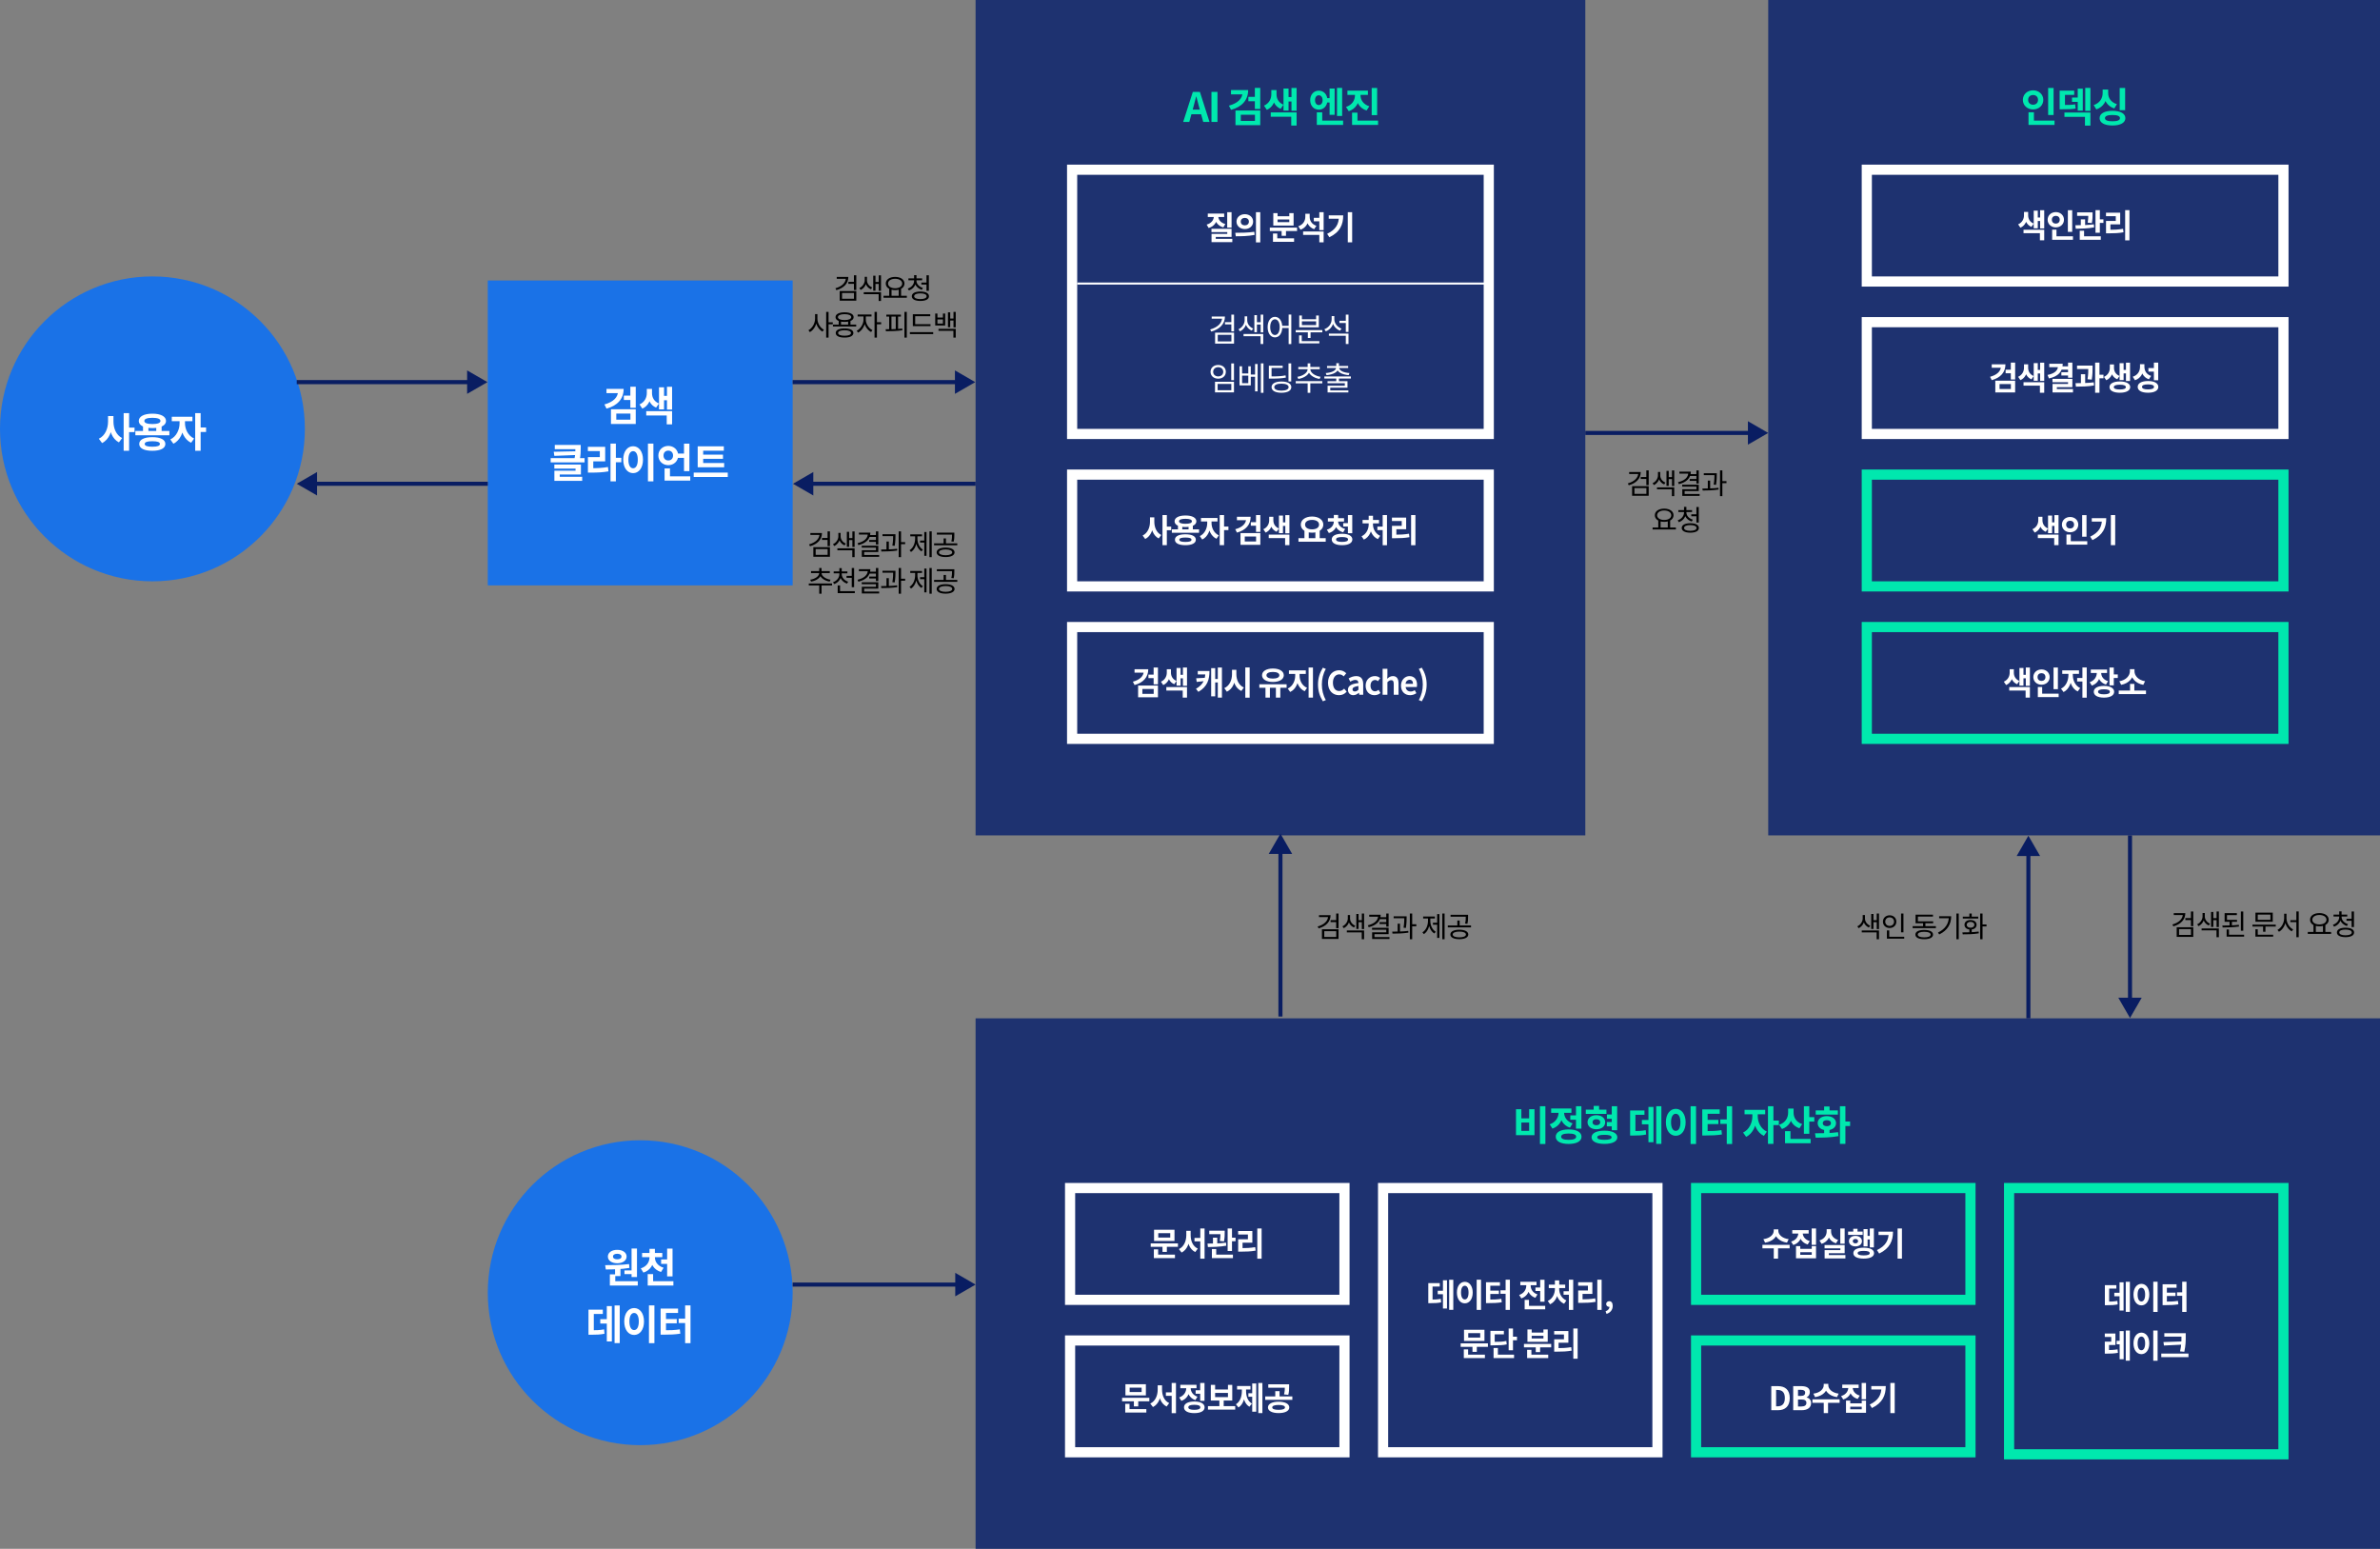
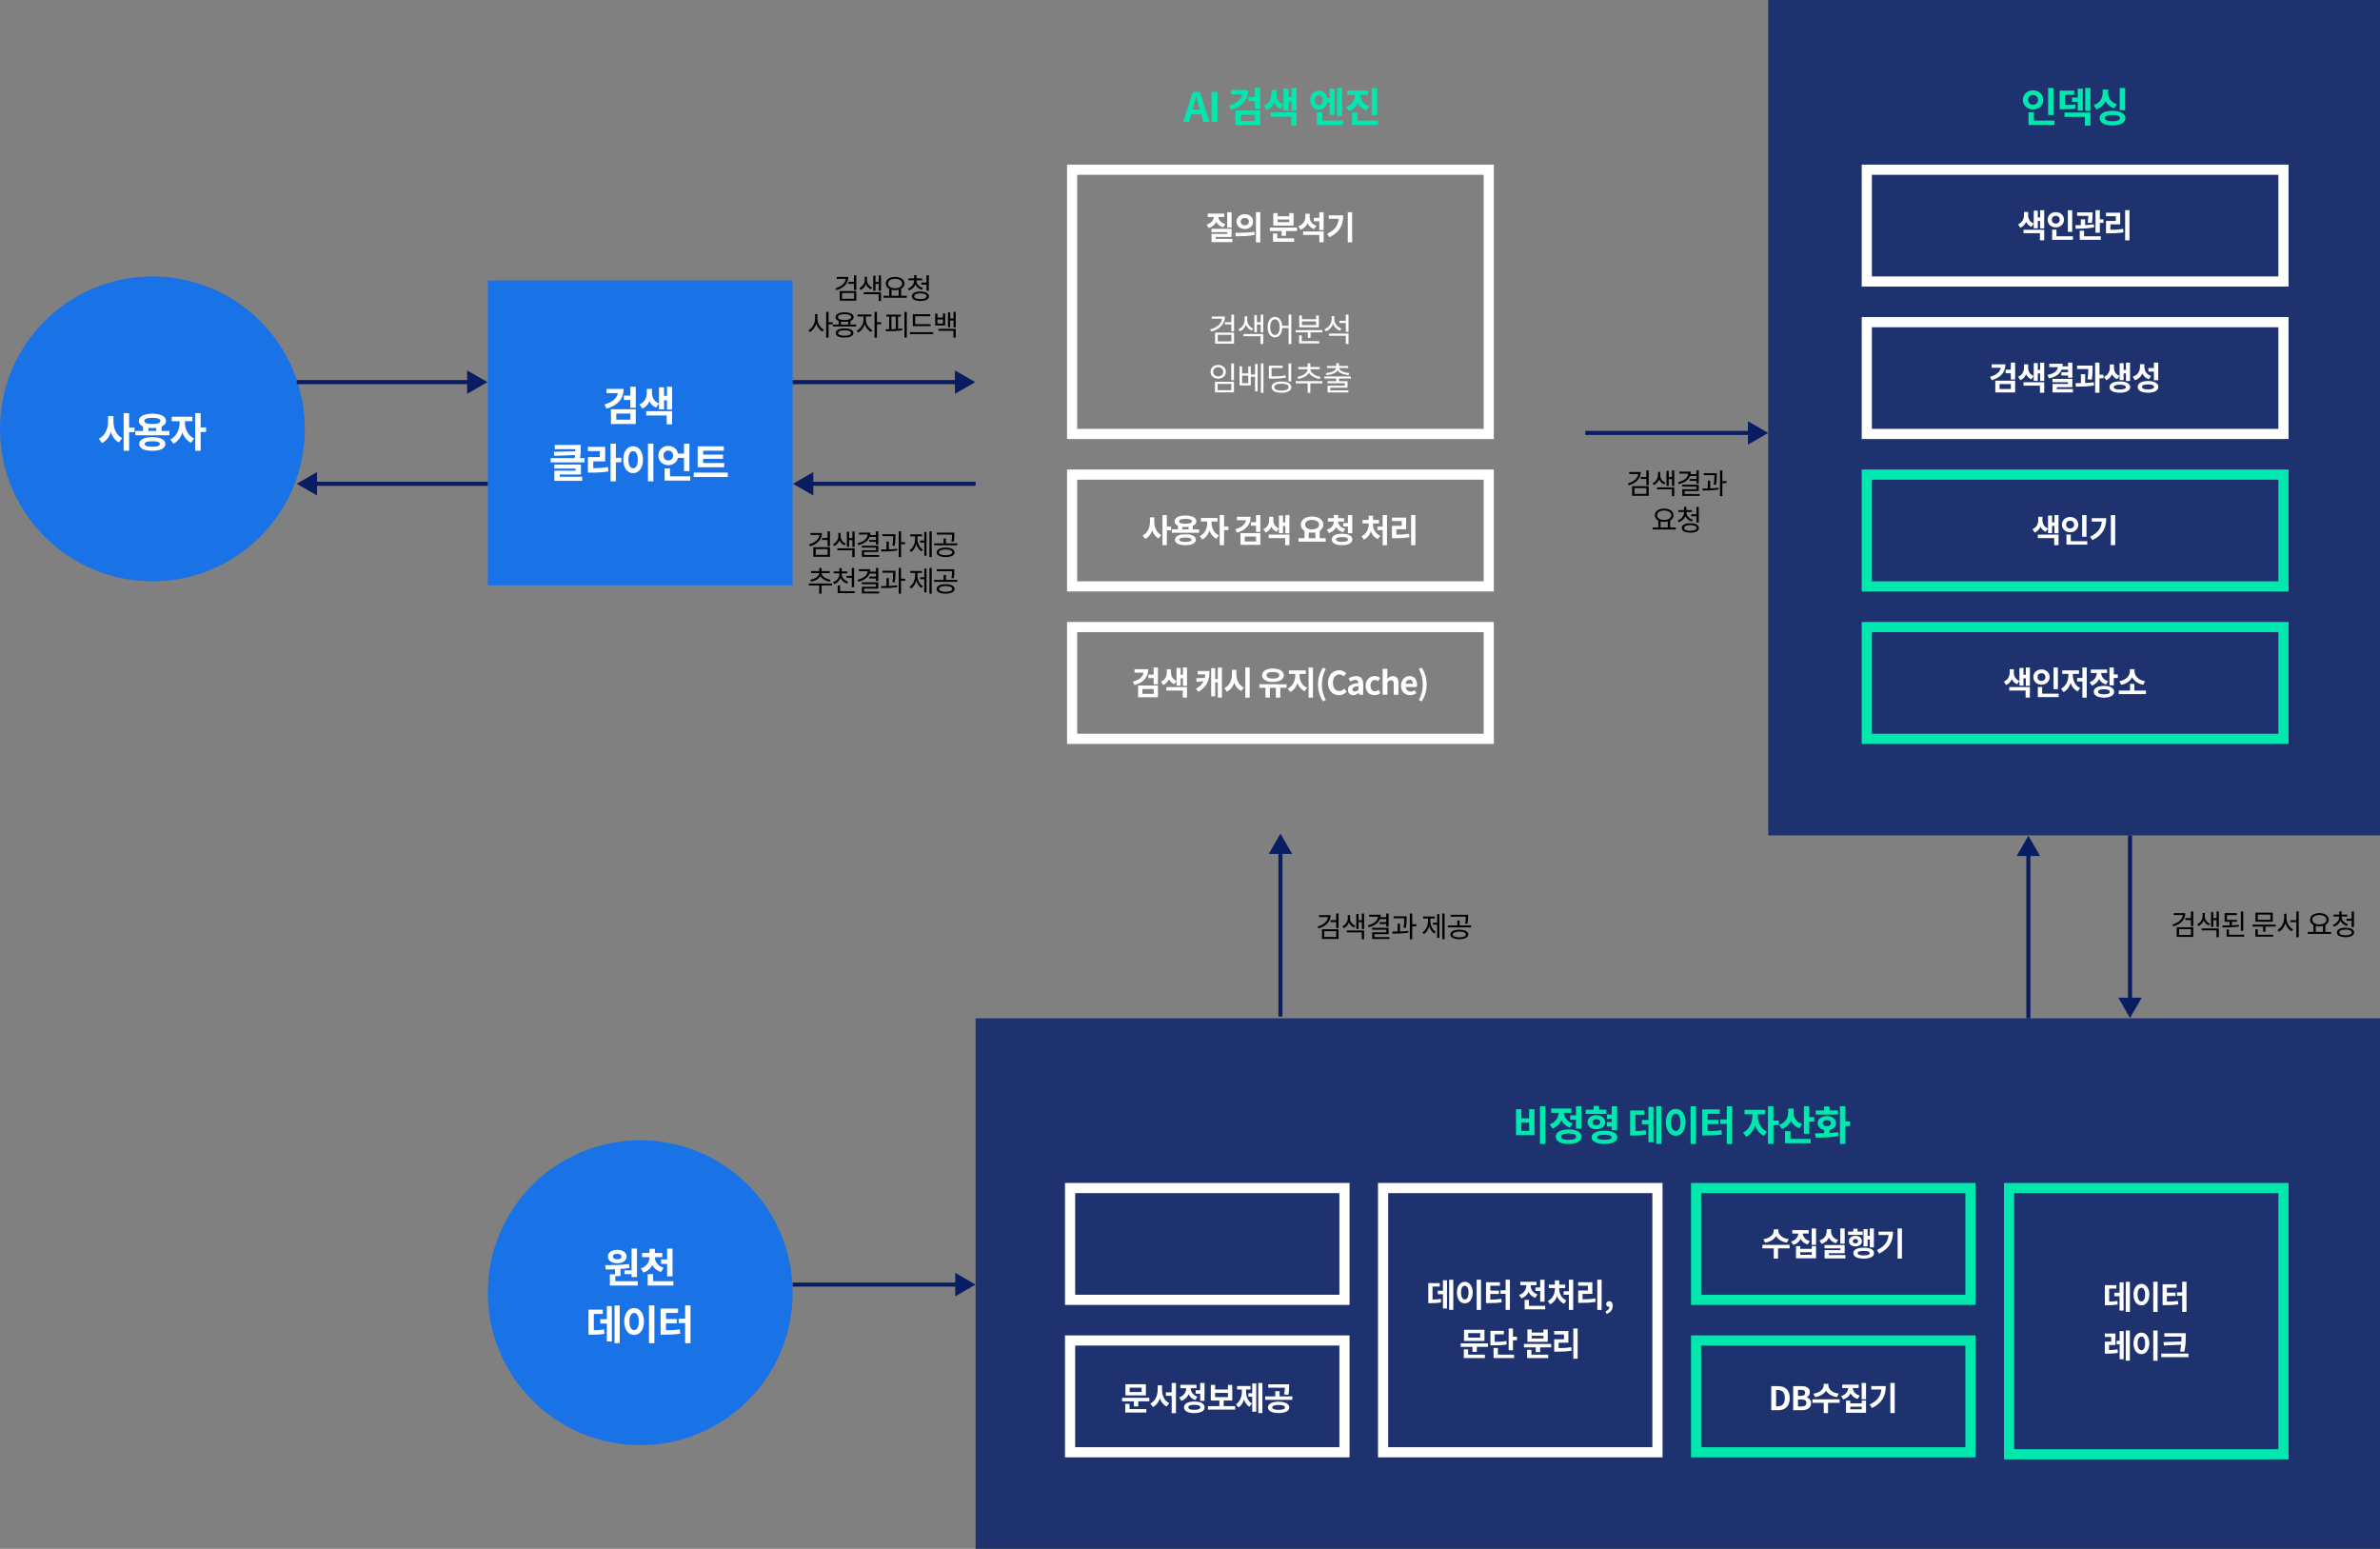
<svg xmlns="http://www.w3.org/2000/svg" width="1171" height="762" viewBox="0 0 1171 762" fill="none">
  <rect x="0" y="0" width="1171" height="762" fill="#808080" stroke="none" />
  <path d="M416.176 136.248H417.394C417.394 139.44 415.154 141.722 411.514 142.744L411.038 141.834C414.244 140.924 416.176 139.09 416.176 136.738V136.248ZM411.696 136.248H416.96V137.186H411.696V136.248ZM420.152 135.436H421.314V142.66H420.152V135.436ZM417.408 138.684H420.376V139.65H417.408V138.684ZM413.152 143.192H421.314V147.924H413.152V143.192ZM420.18 144.13H414.3V146.972H420.18V144.13ZM425.457 136.192H426.381V137.886C426.381 139.79 425.303 141.792 423.441 142.646L422.811 141.736C424.463 140.994 425.457 139.328 425.457 137.886V136.192ZM425.639 136.192H426.563V137.886C426.563 139.328 427.501 140.77 429.125 141.428L428.509 142.324C426.675 141.554 425.639 139.776 425.639 137.886V136.192ZM432.359 135.45H433.465V143.094H432.359V135.45ZM430.315 138.726H432.709V139.692H430.315V138.726ZM429.643 135.66H430.749V143.024H429.643V135.66ZM424.981 143.78H433.465V148.092H432.317V144.732H424.981V143.78ZM437.51 141.946H438.658V145.74H437.51V141.946ZM442.186 141.946H443.348V145.74H442.186V141.946ZM434.71 145.516H446.176V146.482H434.71V145.516ZM440.422 136.234C443.096 136.234 445.014 137.508 445.014 139.496C445.014 141.47 443.096 142.744 440.422 142.744C437.734 142.744 435.816 141.47 435.816 139.496C435.816 137.508 437.734 136.234 440.422 136.234ZM440.422 137.158C438.392 137.158 436.936 138.082 436.936 139.496C436.936 140.896 438.392 141.82 440.422 141.82C442.452 141.82 443.894 140.896 443.894 139.496C443.894 138.082 442.452 137.158 440.422 137.158ZM449.759 137.592H450.711V138.138C450.711 140.336 449.311 142.184 447.197 142.898L446.637 141.988C448.499 141.386 449.759 139.846 449.759 138.138V137.592ZM449.969 137.592H450.921V138.138C450.921 139.706 452.223 141.12 454.085 141.666L453.553 142.576C451.425 141.918 449.969 140.21 449.969 138.138V137.592ZM446.959 136.962H453.707V137.9H446.959V136.962ZM449.759 135.38H450.921V137.298H449.759V135.38ZM453.329 139.034H456.185V140H453.329V139.034ZM455.849 135.436H457.011V143.094H455.849V135.436ZM452.853 143.43C455.471 143.43 457.067 144.284 457.067 145.754C457.067 147.21 455.471 148.064 452.853 148.064C450.221 148.064 448.625 147.21 448.625 145.754C448.625 144.284 450.221 143.43 452.853 143.43ZM452.853 144.34C450.935 144.34 449.787 144.858 449.787 145.754C449.787 146.636 450.935 147.154 452.853 147.154C454.757 147.154 455.919 146.636 455.919 145.754C455.919 144.858 454.757 144.34 452.853 144.34ZM401.032 154.528H401.984V156.796C401.984 159.596 400.472 162.326 398.47 163.39L397.756 162.466C399.59 161.542 401.032 159.106 401.032 156.796V154.528ZM401.242 154.528H402.18V156.796C402.18 159.022 403.594 161.332 405.386 162.228L404.672 163.152C402.712 162.102 401.242 159.512 401.242 156.796V154.528ZM406.492 153.436H407.668V166.092H406.492V153.436ZM407.388 158.56H409.74V159.54H407.388V158.56ZM412.651 157.72H413.799V160.114H412.651V157.72ZM417.299 157.72H418.447V160.114H417.299V157.72ZM409.823 159.694H421.261V160.632H409.823V159.694ZM415.535 161.584C418.251 161.584 419.875 162.382 419.875 163.824C419.875 165.266 418.251 166.078 415.535 166.078C412.819 166.078 411.195 165.266 411.195 163.824C411.195 162.382 412.819 161.584 415.535 161.584ZM415.535 162.48C413.561 162.48 412.371 162.97 412.371 163.824C412.371 164.692 413.561 165.168 415.535 165.168C417.523 165.168 418.699 164.692 418.699 163.824C418.699 162.97 417.523 162.48 415.535 162.48ZM415.549 153.66C418.293 153.66 420.001 154.542 420.001 156.026C420.001 157.496 418.293 158.364 415.549 158.364C412.791 158.364 411.097 157.496 411.097 156.026C411.097 154.542 412.791 153.66 415.549 153.66ZM415.549 154.57C413.533 154.57 412.287 155.102 412.287 156.026C412.287 156.936 413.533 157.468 415.549 157.468C417.565 157.468 418.811 156.936 418.811 156.026C418.811 155.102 417.565 154.57 415.549 154.57ZM424.858 155.242H425.782V157.3C425.782 159.932 424.172 162.648 422.198 163.656L421.526 162.732C423.332 161.85 424.858 159.442 424.858 157.3V155.242ZM425.068 155.242H425.992V157.3C425.992 159.302 427.42 161.556 429.254 162.424L428.596 163.348C426.594 162.354 425.068 159.806 425.068 157.3V155.242ZM421.974 154.724H428.792V155.704H421.974V154.724ZM430.29 153.436H431.466V166.092H430.29V153.436ZM431.186 158.546H433.538V159.526H431.186V158.546ZM444.997 153.436H446.159V166.092H444.997V153.436ZM436.093 154.794H443.261V155.746H436.093V154.794ZM435.897 162.97L435.757 161.976C438.109 161.976 441.217 161.948 443.905 161.626L443.975 162.48C441.245 162.914 438.207 162.956 435.897 162.97ZM437.493 155.508H438.613V162.242H437.493V155.508ZM440.727 155.508H441.861V162.242H440.727V155.508ZM449.126 159.498H457.82V160.45H449.126V159.498ZM447.684 163.418H459.15V164.384H447.684V163.418ZM449.126 154.598H457.694V155.564H450.288V159.918H449.126V154.598ZM460.143 154.248H461.235V156.236H463.937V154.248H465.043V160.142H460.143V154.248ZM461.235 157.16V159.204H463.937V157.16H461.235ZM469.131 153.45H470.237V161.038H469.131V153.45ZM467.087 156.726H469.481V157.692H467.087V156.726ZM466.415 153.674H467.521V160.968H466.415V153.674ZM461.753 161.794H470.237V166.092H469.089V162.746H461.753V161.794Z" fill="black" />
  <path d="M403.202 262.248H404.42C404.42 265.44 402.18 267.722 398.54 268.744L398.064 267.834C401.27 266.924 403.202 265.09 403.202 262.738V262.248ZM398.722 262.248H403.986V263.186H398.722V262.248ZM407.178 261.436H408.34V268.66H407.178V261.436ZM404.434 264.684H407.402V265.65H404.434V264.684ZM400.178 269.192H408.34V273.924H400.178V269.192ZM407.206 270.13H401.326V272.972H407.206V270.13ZM412.483 262.192H413.407V263.886C413.407 265.79 412.329 267.792 410.467 268.646L409.837 267.736C411.489 266.994 412.483 265.328 412.483 263.886V262.192ZM412.665 262.192H413.589V263.886C413.589 265.328 414.527 266.77 416.151 267.428L415.535 268.324C413.701 267.554 412.665 265.776 412.665 263.886V262.192ZM419.385 261.45H420.491V269.094H419.385V261.45ZM417.341 264.726H419.735V265.692H417.341V264.726ZM416.669 261.66H417.775V269.024H416.669V261.66ZM412.007 269.78H420.491V274.092H419.343V270.732H412.007V269.78ZM430.976 261.436H432.138V267.89H430.976V261.436ZM426.972 262.052H428.232C428.232 265.244 426.034 267.288 422.338 268.184L421.932 267.232C425.208 266.476 426.972 264.81 426.972 262.626V262.052ZM422.59 262.052H427.504V263.004H422.59V262.052ZM427.784 263.256H431.172V264.18H427.784V263.256ZM427.672 265.678H431.102V266.588H427.672V265.678ZM423.99 268.478H432.138V271.586H425.18V273.602H424.032V270.69H430.99V269.416H423.99V268.478ZM424.032 273.042H432.558V273.966H424.032V273.042ZM434.195 262.822H439.921V263.76H434.195V262.822ZM436.169 266.434H437.317V270.718H436.169V266.434ZM439.445 262.822H440.579V263.494C440.579 264.53 440.579 266.182 440.215 268.534L439.067 268.422C439.445 266.14 439.445 264.516 439.445 263.494V262.822ZM442.175 261.436H443.323V274.092H442.175V261.436ZM443.015 266.728H445.353V267.708H443.015V266.728ZM433.635 271.334L433.495 270.354C435.791 270.354 438.843 270.312 441.405 269.99L441.461 270.844C438.843 271.264 435.875 271.32 433.635 271.334ZM457.302 261.436H458.422V274.092H457.302V261.436ZM452.696 265.972H455.118V266.938H452.696V265.972ZM454.768 261.73H455.86V273.448H454.768V261.73ZM450.26 263.396H451.156V265.006C451.156 267.778 450.092 270.396 448.23 271.572L447.516 270.704C449.28 269.64 450.26 267.33 450.26 265.006V263.396ZM450.498 263.396H451.394V265.006C451.394 267.204 452.346 269.402 454.082 270.41L453.368 271.264C451.52 270.144 450.498 267.652 450.498 265.006V263.396ZM447.866 262.906H453.648V263.872H447.866V262.906ZM465.253 269.416C467.941 269.416 469.663 270.298 469.663 271.754C469.663 273.196 467.941 274.064 465.253 274.064C462.551 274.064 460.843 273.196 460.843 271.754C460.843 270.298 462.551 269.416 465.253 269.416ZM465.253 270.326C463.265 270.326 461.991 270.872 461.991 271.754C461.991 272.622 463.265 273.168 465.253 273.168C467.241 273.168 468.501 272.622 468.501 271.754C468.501 270.872 467.241 270.326 465.253 270.326ZM460.941 262.066H469.089V263.018H460.941V262.066ZM459.583 267.33H471.007V268.268H459.583V267.33ZM464.273 264.894H465.421V267.596H464.273V264.894ZM468.417 262.066H469.551V263.144C469.551 264.166 469.551 265.188 469.215 266.504L468.067 266.364C468.417 265.062 468.417 264.138 468.417 263.144V262.066ZM403.076 287.486H404.224V292.106H403.076V287.486ZM397.938 287.08H409.376V288.046H397.938V287.08ZM403.062 281.606H404.084V281.928C404.084 284.112 401.718 285.722 399.058 286.128L398.652 285.204C400.934 284.896 403.062 283.51 403.062 281.928V281.606ZM403.216 281.606H404.224V281.928C404.224 283.496 406.366 284.896 408.634 285.204L408.214 286.128C405.568 285.736 403.216 284.084 403.216 281.928V281.606ZM399.044 280.99H408.27V281.942H399.044V280.99ZM403.076 279.436H404.224V281.326H403.076V279.436ZM412.987 281.816H413.939V282.446C413.939 284.728 412.553 286.604 410.439 287.346L409.865 286.436C411.741 285.792 412.987 284.224 412.987 282.446V281.816ZM413.183 281.816H414.149V282.446C414.149 284.126 415.437 285.61 417.313 286.198L416.739 287.122C414.625 286.422 413.183 284.63 413.183 282.446V281.816ZM410.187 281.13H416.935V282.068H410.187V281.13ZM412.987 279.52H414.149V281.48H412.987V279.52ZM416.515 283.328H419.707V284.294H416.515V283.328ZM419.077 279.45H420.239V288.886H419.077V279.45ZM412.161 290.86H420.589V291.812H412.161V290.86ZM412.161 288.046H413.323V291.378H412.161V288.046ZM430.976 279.436H432.138V285.89H430.976V279.436ZM426.972 280.052H428.232C428.232 283.244 426.034 285.288 422.338 286.184L421.932 285.232C425.208 284.476 426.972 282.81 426.972 280.626V280.052ZM422.59 280.052H427.504V281.004H422.59V280.052ZM427.784 281.256H431.172V282.18H427.784V281.256ZM427.672 283.678H431.102V284.588H427.672V283.678ZM423.99 286.478H432.138V289.586H425.18V291.602H424.032V288.69H430.99V287.416H423.99V286.478ZM424.032 291.042H432.558V291.966H424.032V291.042ZM434.195 280.822H439.921V281.76H434.195V280.822ZM436.169 284.434H437.317V288.718H436.169V284.434ZM439.445 280.822H440.579V281.494C440.579 282.53 440.579 284.182 440.215 286.534L439.067 286.422C439.445 284.14 439.445 282.516 439.445 281.494V280.822ZM442.175 279.436H443.323V292.092H442.175V279.436ZM443.015 284.728H445.353V285.708H443.015V284.728ZM433.635 289.334L433.495 288.354C435.791 288.354 438.843 288.312 441.405 287.99L441.461 288.844C438.843 289.264 435.875 289.32 433.635 289.334ZM457.302 279.436H458.422V292.092H457.302V279.436ZM452.696 283.972H455.118V284.938H452.696V283.972ZM454.768 279.73H455.86V291.448H454.768V279.73ZM450.26 281.396H451.156V283.006C451.156 285.778 450.092 288.396 448.23 289.572L447.516 288.704C449.28 287.64 450.26 285.33 450.26 283.006V281.396ZM450.498 281.396H451.394V283.006C451.394 285.204 452.346 287.402 454.082 288.41L453.368 289.264C451.52 288.144 450.498 285.652 450.498 283.006V281.396ZM447.866 280.906H453.648V281.872H447.866V280.906ZM465.253 287.416C467.941 287.416 469.663 288.298 469.663 289.754C469.663 291.196 467.941 292.064 465.253 292.064C462.551 292.064 460.843 291.196 460.843 289.754C460.843 288.298 462.551 287.416 465.253 287.416ZM465.253 288.326C463.265 288.326 461.991 288.872 461.991 289.754C461.991 290.622 463.265 291.168 465.253 291.168C467.241 291.168 468.501 290.622 468.501 289.754C468.501 288.872 467.241 288.326 465.253 288.326ZM460.941 280.066H469.089V281.018H460.941V280.066ZM459.583 285.33H471.007V286.268H459.583V285.33ZM464.273 282.894H465.421V285.596H464.273V282.894ZM468.417 280.066H469.551V281.144C469.551 282.166 469.551 283.188 469.215 284.504L468.067 284.364C468.417 283.062 468.417 282.138 468.417 281.144V280.066Z" fill="black" />
  <path d="M806.046 232.248H807.264C807.264 235.44 805.024 237.722 801.384 238.744L800.908 237.834C804.114 236.924 806.046 235.09 806.046 232.738V232.248ZM801.566 232.248H806.83V233.186H801.566V232.248ZM810.022 231.436H811.184V238.66H810.022V231.436ZM807.278 234.684H810.246V235.65H807.278V234.684ZM803.022 239.192H811.184V243.924H803.022V239.192ZM810.05 240.13H804.17V242.972H810.05V240.13ZM815.747 232.192H816.671V233.886C816.671 235.79 815.593 237.792 813.731 238.646L813.101 237.736C814.753 236.994 815.747 235.328 815.747 233.886V232.192ZM815.929 232.192H816.853V233.886C816.853 235.328 817.791 236.77 819.415 237.428L818.799 238.324C816.965 237.554 815.929 235.776 815.929 233.886V232.192ZM822.649 231.45H823.755V239.094H822.649V231.45ZM820.605 234.726H822.999V235.692H820.605V234.726ZM819.933 231.66H821.039V239.024H819.933V231.66ZM815.271 239.78H823.755V244.092H822.607V240.732H815.271V239.78ZM834.66 231.436H835.822V237.89H834.66V231.436ZM830.656 232.052H831.916C831.916 235.244 829.718 237.288 826.022 238.184L825.616 237.232C828.892 236.476 830.656 234.81 830.656 232.626V232.052ZM826.274 232.052H831.188V233.004H826.274V232.052ZM831.468 233.256H834.856V234.18H831.468V233.256ZM831.356 235.678H834.786V236.588H831.356V235.678ZM827.674 238.478H835.822V241.586H828.864V243.602H827.716V240.69H834.674V239.416H827.674V238.478ZM827.716 243.042H836.242V243.966H827.716V243.042ZM838.299 232.822H844.025V233.76H838.299V232.822ZM840.273 236.434H841.421V240.718H840.273V236.434ZM843.549 232.822H844.683V233.494C844.683 234.53 844.683 236.182 844.319 238.534L843.171 238.422C843.549 236.14 843.549 234.516 843.549 233.494V232.822ZM846.279 231.436H847.427V244.092H846.279V231.436ZM847.119 236.728H849.457V237.708H847.119V236.728ZM837.739 241.334L837.599 240.354C839.895 240.354 842.947 240.312 845.509 239.99L845.565 240.844C842.947 241.264 839.979 241.32 837.739 241.334ZM815.901 255.946H817.049V259.74H815.901V255.946ZM820.577 255.946H821.739V259.74H820.577V255.946ZM813.101 259.516H824.567V260.482H813.101V259.516ZM818.813 250.234C821.487 250.234 823.405 251.508 823.405 253.496C823.405 255.47 821.487 256.744 818.813 256.744C816.125 256.744 814.207 255.47 814.207 253.496C814.207 251.508 816.125 250.234 818.813 250.234ZM818.813 251.158C816.783 251.158 815.327 252.082 815.327 253.496C815.327 254.896 816.783 255.82 818.813 255.82C820.843 255.82 822.285 254.896 822.285 253.496C822.285 252.082 820.843 251.158 818.813 251.158ZM828.57 251.592H829.522V252.138C829.522 254.336 828.122 256.184 826.008 256.898L825.448 255.988C827.31 255.386 828.57 253.846 828.57 252.138V251.592ZM828.78 251.592H829.732V252.138C829.732 253.706 831.034 255.12 832.896 255.666L832.364 256.576C830.236 255.918 828.78 254.21 828.78 252.138V251.592ZM825.77 250.962H832.518V251.9H825.77V250.962ZM828.57 249.38H829.732V251.298H828.57V249.38ZM832.14 253.034H834.996V254H832.14V253.034ZM834.66 249.436H835.822V257.094H834.66V249.436ZM831.664 257.43C834.282 257.43 835.878 258.284 835.878 259.754C835.878 261.21 834.282 262.064 831.664 262.064C829.032 262.064 827.436 261.21 827.436 259.754C827.436 258.284 829.032 257.43 831.664 257.43ZM831.664 258.34C829.746 258.34 828.598 258.858 828.598 259.754C828.598 260.636 829.746 261.154 831.664 261.154C833.568 261.154 834.73 260.636 834.73 259.754C834.73 258.858 833.568 258.34 831.664 258.34Z" fill="black" />
  <path d="M653.442 450.248H654.66C654.66 453.44 652.42 455.722 648.78 456.744L648.304 455.834C651.51 454.924 653.442 453.09 653.442 450.738V450.248ZM648.962 450.248H654.226V451.186H648.962V450.248ZM657.418 449.436H658.58V456.66H657.418V449.436ZM654.674 452.684H657.642V453.65H654.674V452.684ZM650.418 457.192H658.58V461.924H650.418V457.192ZM657.446 458.13H651.566V460.972H657.446V458.13ZM663.143 450.192H664.067V451.886C664.067 453.79 662.989 455.792 661.127 456.646L660.497 455.736C662.149 454.994 663.143 453.328 663.143 451.886V450.192ZM663.325 450.192H664.249V451.886C664.249 453.328 665.187 454.77 666.811 455.428L666.195 456.324C664.361 455.554 663.325 453.776 663.325 451.886V450.192ZM670.045 449.45H671.151V457.094H670.045V449.45ZM668.001 452.726H670.395V453.692H668.001V452.726ZM667.329 449.66H668.435V457.024H667.329V449.66ZM662.667 457.78H671.151V462.092H670.003V458.732H662.667V457.78ZM682.056 449.436H683.218V455.89H682.056V449.436ZM678.052 450.052H679.312C679.312 453.244 677.114 455.288 673.418 456.184L673.012 455.232C676.288 454.476 678.052 452.81 678.052 450.626V450.052ZM673.67 450.052H678.584V451.004H673.67V450.052ZM678.864 451.256H682.252V452.18H678.864V451.256ZM678.752 453.678H682.182V454.588H678.752V453.678ZM675.07 456.478H683.218V459.586H676.26V461.602H675.112V458.69H682.07V457.416H675.07V456.478ZM675.112 461.042H683.638V461.966H675.112V461.042ZM685.695 450.822H691.421V451.76H685.695V450.822ZM687.669 454.434H688.817V458.718H687.669V454.434ZM690.945 450.822H692.079V451.494C692.079 452.53 692.079 454.182 691.715 456.534L690.567 456.422C690.945 454.14 690.945 452.516 690.945 451.494V450.822ZM693.675 449.436H694.823V462.092H693.675V449.436ZM694.515 454.728H696.853V455.708H694.515V454.728ZM685.135 459.334L684.995 458.354C687.291 458.354 690.343 458.312 692.905 457.99L692.961 458.844C690.343 459.264 687.375 459.32 685.135 459.334ZM709.642 449.436H710.762V462.092H709.642V449.436ZM705.036 453.972H707.458V454.938H705.036V453.972ZM707.108 449.73H708.2V461.448H707.108V449.73ZM702.6 451.396H703.496V453.006C703.496 455.778 702.432 458.396 700.57 459.572L699.856 458.704C701.62 457.64 702.6 455.33 702.6 453.006V451.396ZM702.838 451.396H703.734V453.006C703.734 455.204 704.686 457.402 706.422 458.41L705.708 459.264C703.86 458.144 702.838 455.652 702.838 453.006V451.396ZM700.206 450.906H705.988V451.872H700.206V450.906ZM718.013 457.416C720.701 457.416 722.423 458.298 722.423 459.754C722.423 461.196 720.701 462.064 718.013 462.064C715.311 462.064 713.603 461.196 713.603 459.754C713.603 458.298 715.311 457.416 718.013 457.416ZM718.013 458.326C716.025 458.326 714.751 458.872 714.751 459.754C714.751 460.622 716.025 461.168 718.013 461.168C720.001 461.168 721.261 460.622 721.261 459.754C721.261 458.872 720.001 458.326 718.013 458.326ZM713.701 450.066H721.849V451.018H713.701V450.066ZM712.343 455.33H723.767V456.268H712.343V455.33ZM717.033 452.894H718.181V455.596H717.033V452.894ZM721.177 450.066H722.311V451.144C722.311 452.166 722.311 453.188 721.975 454.504L720.827 454.364C721.177 453.062 721.177 452.138 721.177 451.144V450.066Z" fill="black" />
  <path d="M1074 449.248H1075.21C1075.21 452.44 1072.97 454.722 1069.33 455.744L1068.86 454.834C1072.06 453.924 1074 452.09 1074 449.738V449.248ZM1069.52 449.248H1074.78V450.186H1069.52V449.248ZM1077.97 448.436H1079.13V455.66H1077.97V448.436ZM1075.23 451.684H1078.2V452.65H1075.23V451.684ZM1070.97 456.192H1079.13V460.924H1070.97V456.192ZM1078 457.13H1072.12V459.972H1078V457.13ZM1083.7 449.192H1084.62V450.886C1084.62 452.79 1083.54 454.792 1081.68 455.646L1081.05 454.736C1082.7 453.994 1083.7 452.328 1083.7 450.886V449.192ZM1083.88 449.192H1084.8V450.886C1084.8 452.328 1085.74 453.77 1087.37 454.428L1086.75 455.324C1084.92 454.554 1083.88 452.776 1083.88 450.886V449.192ZM1090.6 448.45H1091.71V456.094H1090.6V448.45ZM1088.56 451.726H1090.95V452.692H1088.56V451.726ZM1087.88 448.66H1088.99V456.024H1087.88V448.66ZM1083.22 456.78H1091.71V461.092H1090.56V457.732H1083.22V456.78ZM1094.55 452.566H1100.65V453.518H1094.55V452.566ZM1096.98 453.14H1098.14V455.674H1096.98V453.14ZM1094.55 449.262H1100.57V450.214H1095.71V452.986H1094.55V449.262ZM1102.55 448.436H1103.72V457.9H1102.55V448.436ZM1095.54 459.86H1104.14V460.812H1095.54V459.86ZM1095.54 457.284H1096.69V460.266H1095.54V457.284ZM1093.58 456.304L1093.43 455.352C1095.86 455.352 1098.94 455.296 1101.55 454.988L1101.62 455.842C1098.94 456.234 1095.95 456.304 1093.58 456.304ZM1108.25 454.904H1119.71V455.856H1108.25V454.904ZM1113.48 455.492H1114.64V458.404H1113.48V455.492ZM1109.72 449.024H1118.23V453.476H1109.72V449.024ZM1117.08 449.962H1110.85V452.538H1117.08V449.962ZM1109.7 459.86H1118.44V460.812H1109.7V459.86ZM1109.7 457.186H1110.85V460.196H1109.7V457.186ZM1126.89 452.72H1130.42V453.672H1126.89V452.72ZM1123.84 449.528H1124.79V451.782C1124.79 454.624 1123.3 457.34 1121.29 458.418L1120.55 457.494C1122.41 456.57 1123.84 454.134 1123.84 451.782V449.528ZM1124.07 449.528H1125V451.782C1125 454.092 1126.43 456.388 1128.27 457.256L1127.58 458.194C1125.54 457.158 1124.07 454.554 1124.07 451.782V449.528ZM1129.85 448.422H1131V461.106H1129.85V448.422ZM1138.27 454.946H1139.42V458.74H1138.27V454.946ZM1142.95 454.946H1144.11V458.74H1142.95V454.946ZM1135.47 458.516H1146.94V459.482H1135.47V458.516ZM1141.18 449.234C1143.86 449.234 1145.77 450.508 1145.77 452.496C1145.77 454.47 1143.86 455.744 1141.18 455.744C1138.49 455.744 1136.58 454.47 1136.58 452.496C1136.58 450.508 1138.49 449.234 1141.18 449.234ZM1141.18 450.158C1139.15 450.158 1137.7 451.082 1137.7 452.496C1137.7 453.896 1139.15 454.82 1141.18 454.82C1143.21 454.82 1144.65 453.896 1144.65 452.496C1144.65 451.082 1143.21 450.158 1141.18 450.158ZM1150.94 450.592H1151.89V451.138C1151.89 453.336 1150.49 455.184 1148.38 455.898L1147.82 454.988C1149.68 454.386 1150.94 452.846 1150.94 451.138V450.592ZM1151.15 450.592H1152.1V451.138C1152.1 452.706 1153.4 454.12 1155.26 454.666L1154.73 455.576C1152.6 454.918 1151.15 453.21 1151.15 451.138V450.592ZM1148.14 449.962H1154.89V450.9H1148.14V449.962ZM1150.94 448.38H1152.1V450.298H1150.94V448.38ZM1154.51 452.034H1157.36V453H1154.51V452.034ZM1157.03 448.436H1158.19V456.094H1157.03V448.436ZM1154.03 456.43C1156.65 456.43 1158.25 457.284 1158.25 458.754C1158.25 460.21 1156.65 461.064 1154.03 461.064C1151.4 461.064 1149.8 460.21 1149.8 458.754C1149.8 457.284 1151.4 456.43 1154.03 456.43ZM1154.03 457.34C1152.11 457.34 1150.97 457.858 1150.97 458.754C1150.97 459.636 1152.11 460.154 1154.03 460.154C1155.94 460.154 1157.1 459.636 1157.1 458.754C1157.1 457.858 1155.94 457.34 1154.03 457.34Z" fill="black" />
-   <path d="M916.483 450.192H917.407V451.886C917.407 453.79 916.329 455.792 914.467 456.646L913.837 455.736C915.489 454.994 916.483 453.328 916.483 451.886V450.192ZM916.665 450.192H917.589V451.886C917.589 453.328 918.527 454.77 920.151 455.428L919.535 456.324C917.701 455.554 916.665 453.776 916.665 451.886V450.192ZM923.385 449.45H924.491V457.094H923.385V449.45ZM921.341 452.726H923.735V453.692H921.341V452.726ZM920.669 449.66H921.775V457.024H920.669V449.66ZM916.007 457.78H924.491V462.092H923.343V458.732H916.007V457.78ZM935.354 449.45H936.53V458.69H935.354V449.45ZM928.396 460.86H936.908V461.812H928.396V460.86ZM928.396 457.738H929.544V461.182H928.396V457.738ZM929.74 450.318C931.63 450.318 933.03 451.606 933.03 453.44C933.03 455.26 931.63 456.562 929.74 456.562C927.85 456.562 926.436 455.26 926.436 453.44C926.436 451.606 927.85 450.318 929.74 450.318ZM929.74 451.326C928.508 451.326 927.57 452.194 927.57 453.44C927.57 454.672 928.508 455.54 929.74 455.54C930.972 455.54 931.91 454.672 931.91 453.44C931.91 452.194 930.972 451.326 929.74 451.326ZM941.046 455.666H952.484V456.618H941.046V455.666ZM946.184 453.636H947.332V456.058H946.184V453.636ZM942.488 453.272H951.154V454.224H942.488V453.272ZM942.488 450.01H951.056V450.948H943.636V453.832H942.488V450.01ZM946.744 457.528C949.446 457.528 951.084 458.354 951.084 459.796C951.084 461.266 949.446 462.078 946.744 462.078C944.042 462.078 942.404 461.266 942.404 459.796C942.404 458.354 944.042 457.528 946.744 457.528ZM946.744 458.424C944.77 458.424 943.58 458.928 943.58 459.796C943.58 460.678 944.77 461.168 946.744 461.168C948.732 461.168 949.908 460.678 949.908 459.796C949.908 458.928 948.732 458.424 946.744 458.424ZM962.577 449.436H963.739V462.092H962.577V449.436ZM958.867 450.794H960.015C960.015 454.462 958.363 457.668 954.135 459.74L953.519 458.802C957.173 457.038 958.867 454.35 958.867 450.99V450.794ZM954.093 450.794H959.371V451.746H954.093V450.794ZM968.96 456.982H970.122V459.04H968.96V456.982ZM974.28 449.436H975.442V462.092H974.28V449.436ZM975.064 454.812H977.402V455.792H975.064V454.812ZM965.698 459.684L965.53 458.718C967.798 458.718 970.892 458.69 973.51 458.312L973.608 459.18C970.878 459.67 967.91 459.684 965.698 459.684ZM965.74 450.962H973.314V451.9H965.74V450.962ZM969.534 452.642C971.298 452.642 972.516 453.566 972.516 454.98C972.516 456.408 971.298 457.318 969.534 457.318C967.77 457.318 966.566 456.408 966.566 454.98C966.566 453.566 967.77 452.642 969.534 452.642ZM969.534 453.538C968.4 453.538 967.658 454.112 967.658 454.98C967.658 455.848 968.4 456.422 969.534 456.422C970.668 456.422 971.424 455.848 971.424 454.98C971.424 454.112 970.668 453.538 969.534 453.538ZM968.96 449.45H970.122V451.592H968.96V449.45Z" fill="black" />
  <circle cx="75" cy="211" r="75" fill="#1A72E7" />
  <path d="M53.162 204.68H55.322V207.38C55.322 211.96 53.722 216.26 50.222 217.98L48.622 215.84C51.742 214.38 53.162 210.82 53.162 207.38V204.68ZM53.702 204.68H55.822V207.38C55.822 210.7 57.142 214.08 60.102 215.52L58.502 217.64C55.162 215.94 53.702 211.82 53.702 207.38V204.68ZM60.842 203.26H63.522V221.78H60.842V203.26ZM62.922 210.38H66.202V212.6H62.922V210.38ZM70.361 209.46H73.021V212.86H70.361V209.46ZM76.881 209.46H79.521V212.86H76.881V209.46ZM66.601 212.04H83.341V214.14H66.601V212.04ZM74.941 215.08C78.941 215.08 81.361 216.28 81.361 218.42C81.361 220.58 78.941 221.78 74.941 221.78C70.921 221.78 68.501 220.58 68.501 218.42C68.501 216.28 70.921 215.08 74.941 215.08ZM74.941 217.08C72.461 217.08 71.201 217.5 71.201 218.42C71.201 219.36 72.461 219.78 74.941 219.78C77.421 219.78 78.681 219.36 78.681 218.42C78.681 217.5 77.421 217.08 74.941 217.08ZM74.981 203.52C79.061 203.52 81.681 204.88 81.681 207.1C81.681 209.3 79.061 210.62 74.981 210.62C70.881 210.62 68.281 209.3 68.281 207.1C68.281 204.88 70.881 203.52 74.981 203.52ZM74.981 205.56C72.441 205.56 71.021 206.06 71.021 207.1C71.021 208.12 72.441 208.62 74.981 208.62C77.521 208.62 78.941 208.12 78.941 207.1C78.941 206.06 77.521 205.56 74.981 205.56ZM88.359 206.18H90.459V208.26C90.459 212.44 88.699 216.7 85.299 218.3L83.799 216.2C86.859 214.76 88.359 211.3 88.359 208.26V206.18ZM88.919 206.18H91.019V208.26C91.019 211.06 92.459 214.34 95.499 215.74L94.039 217.84C90.639 216.26 88.919 212.2 88.919 208.26V206.18ZM84.519 205.04H94.679V207.22H84.519V205.04ZM96.039 203.26H98.719V221.78H96.039V203.26ZM98.119 210.32H101.399V212.52H98.119V210.32Z" fill="white" />
  <circle cx="315" cy="636" r="75" fill="#1A72E7" />
  <path d="M302.622 623.761H305.282V627.821H302.622V623.761ZM310.742 614.261H313.402V628.281H310.742V614.261ZM300.062 630.341H313.802V632.461H300.062V630.341ZM300.062 626.961H302.722V630.901H300.062V626.961ZM298.062 624.561L297.742 622.441C301.122 622.441 305.642 622.401 309.522 621.901L309.682 623.801C305.742 624.461 301.402 624.561 298.062 624.561ZM307.242 625.021H311.322V626.841H307.242V625.021ZM303.702 614.901C306.402 614.901 308.302 616.241 308.302 618.201C308.302 620.181 306.402 621.501 303.702 621.501C300.982 621.501 299.082 620.181 299.082 618.201C299.082 616.241 300.982 614.901 303.702 614.901ZM303.702 616.841C302.462 616.841 301.602 617.301 301.602 618.201C301.602 619.101 302.462 619.561 303.702 619.561C304.922 619.561 305.782 619.101 305.782 618.201C305.782 617.301 304.922 616.841 303.702 616.841ZM319.56 617.881H321.72V618.601C321.72 621.981 320.08 625.001 316.56 626.101L315.28 624.021C318.28 623.081 319.56 620.841 319.56 618.601V617.881ZM320.04 617.881H322.22V618.601C322.22 620.681 323.52 622.821 326.52 623.721L325.24 625.801C321.74 624.761 320.04 621.841 320.04 618.601V617.881ZM315.92 616.441H325.86V618.521H315.92V616.441ZM319.56 614.401H322.22V617.221H319.56V614.401ZM325.28 619.641H329.58V621.821H325.28V619.641ZM328.24 614.281H330.9V627.981H328.24V614.281ZM318.68 630.341H331.32V632.461H318.68V630.341ZM318.68 626.841H321.34V631.741H318.68V626.841ZM302.382 642.261H304.922V660.781H302.382V642.261ZM295.342 649.021H299.642V651.161H295.342V649.021ZM298.562 642.581H301.042V659.961H298.562V642.581ZM289.542 654.481H290.822C293.442 654.481 295.182 654.421 297.222 654.021L297.422 656.181C295.362 656.601 293.522 656.681 290.822 656.681H289.542V654.481ZM289.542 644.341H296.602V646.461H292.162V655.401H289.542V644.341ZM319.301 642.241H321.981V660.821H319.301V642.241ZM312.001 643.541C314.801 643.541 316.861 646.101 316.861 650.141C316.861 654.221 314.801 656.781 312.001 656.781C309.201 656.781 307.141 654.221 307.141 650.141C307.141 646.101 309.201 643.541 312.001 643.541ZM312.001 645.961C310.621 645.961 309.681 647.421 309.681 650.141C309.681 652.901 310.621 654.381 312.001 654.381C313.381 654.381 314.301 652.901 314.301 650.141C314.301 647.421 313.381 645.961 312.001 645.961ZM337.099 642.241H339.739V660.821H337.099V642.241ZM333.919 648.761H337.399V650.921H333.919V648.761ZM325.039 654.481H326.519C329.579 654.481 331.859 654.441 334.479 654.021L334.719 656.141C332.039 656.561 329.639 656.641 326.519 656.641H325.039V654.481ZM325.039 643.801H333.619V645.961H327.679V655.161H325.039V643.801ZM327.079 648.961H332.979V651.041H327.079V648.961Z" fill="white" />
  <rect x="240" y="138" width="150" height="150" fill="#1A72E7" />
  <path d="M304.062 191.32H306.842C306.842 196.2 303.842 199.56 298.422 201.04L297.382 198.98C301.802 197.78 304.062 195.42 304.062 192.58V191.32ZM298.402 191.32H305.902V193.42H298.402V191.32ZM310.142 190.26H312.802V200.62H310.142V190.26ZM306.942 194.64H310.522V196.8H306.942V194.64ZM300.602 201.36H312.802V208.58H300.602V201.36ZM310.182 203.46H303.222V206.48H310.182V203.46ZM318.24 191.32H320.32V193.44C320.32 196.6 319.06 199.74 316.04 201.04L314.64 198.98C317.22 197.84 318.24 195.54 318.24 193.44V191.32ZM318.72 191.32H320.8V193.44C320.8 195.5 321.78 197.5 324.22 198.52L322.82 200.54C319.94 199.36 318.72 196.52 318.72 193.44V191.32ZM328.16 190.28H330.68V201.5H328.16V190.28ZM325.94 194.76H328.88V196.92H325.94V194.76ZM324.24 190.56H326.72V201.4H324.24V190.56ZM317.96 202.3H330.68V208.78H328.04V204.42H317.96V202.3ZM272.964 218.9H284.704V220.98H272.964V218.9ZM283.104 218.9H285.724V220.54C285.724 222.16 285.724 223.9 285.244 226.08L282.624 225.84C283.104 223.7 283.104 222.14 283.104 220.54V218.9ZM283.904 222.02V223.84L272.744 224.28L272.444 222.26L283.904 222.02ZM270.944 225.4H287.624V227.48H270.944V225.4ZM272.744 228.56H285.824V233.46H275.404V235.46H272.764V231.58H283.184V230.56H272.744V228.56ZM272.764 234.56H286.444V236.58H272.764V234.56ZM300.382 218.24H303.022V236.82H300.382V218.24ZM302.422 225.24H305.702V227.44H302.422V225.24ZM289.262 230.34H290.822C293.962 230.34 296.402 230.24 299.122 229.76L299.382 231.9C296.582 232.4 294.042 232.52 290.822 232.52H289.262V230.34ZM289.242 219.82H297.762V227H291.902V231.16H289.262V224.88H295.122V221.94H289.242V219.82ZM318.801 218.24H321.481V236.82H318.801V218.24ZM311.501 219.54C314.301 219.54 316.361 222.1 316.361 226.14C316.361 230.22 314.301 232.78 311.501 232.78C308.701 232.78 306.641 230.22 306.641 226.14C306.641 222.1 308.701 219.54 311.501 219.54ZM311.501 221.96C310.121 221.96 309.181 223.42 309.181 226.14C309.181 228.9 310.121 230.38 311.501 230.38C312.881 230.38 313.801 228.9 313.801 226.14C313.801 223.42 312.881 221.96 311.501 221.96ZM332.999 223.14H337.679V225.26H332.999V223.14ZM336.539 218.28H339.199V231.8H336.539V218.28ZM326.979 234.34H339.619V236.46H326.979V234.34ZM326.979 230.46H329.639V235.42H326.979V230.46ZM328.819 219.38C331.559 219.38 333.699 221.36 333.699 224.12C333.699 226.86 331.559 228.86 328.819 228.86C326.059 228.86 323.919 226.86 323.919 224.12C323.919 221.36 326.059 219.38 328.819 219.38ZM328.819 221.7C327.479 221.7 326.459 222.58 326.459 224.12C326.459 225.64 327.479 226.54 328.819 226.54C330.139 226.54 331.159 225.64 331.159 224.12C331.159 222.58 330.139 221.7 328.819 221.7ZM343.278 227.8H356.298V229.88H343.278V227.8ZM341.318 232.5H358.078V234.66H341.318V232.5ZM343.278 219.6H356.138V221.74H345.978V228.38H343.278V219.6ZM345.158 223.68H355.718V225.74H345.158V223.68Z" fill="white" />
-   <rect x="480" width="300" height="411" fill="#1E3270" />
  <rect x="870" width="301" height="411" fill="#1E3270" />
  <rect x="480" y="501" width="691" height="261" fill="#1E3270" />
  <rect x="527.5" y="83.5" width="205" height="130" stroke="white" stroke-width="5" />
  <path d="M603.807 104.405H605.951V111.989H603.807V104.405ZM596.063 112.581H605.951V116.565H598.175V118.117H596.095V115.077H603.839V114.197H596.063V112.581ZM596.095 117.493H606.319V119.125H596.095V117.493ZM597.231 105.813H598.959V106.389C598.959 109.013 597.567 111.349 594.671 112.165L593.695 110.501C596.159 109.813 597.231 108.085 597.231 106.389V105.813ZM597.695 105.813H599.407V106.389C599.407 107.957 600.463 109.573 602.879 110.229L601.903 111.861C599.055 111.093 597.695 108.869 597.695 106.389V105.813ZM594.255 105.077H602.319V106.757H594.255V105.077ZM612.477 105.381C614.813 105.381 616.557 106.901 616.557 109.029C616.557 111.173 614.813 112.693 612.477 112.693C610.157 112.693 608.381 111.173 608.381 109.029C608.381 106.901 610.157 105.381 612.477 105.381ZM612.477 107.205C611.341 107.205 610.477 107.877 610.477 109.029C610.477 110.197 611.341 110.869 612.477 110.869C613.613 110.869 614.477 110.197 614.477 109.029C614.477 107.877 613.613 107.205 612.477 107.205ZM617.949 104.389H620.077V119.253H617.949V104.389ZM608.029 116.245L607.773 114.533C610.381 114.533 614.013 114.501 617.133 114.037L617.293 115.573C614.077 116.213 610.589 116.245 608.029 116.245ZM624.773 111.989H638.181V113.669H624.773V111.989ZM630.581 112.885H632.725V116.005H630.581V112.885ZM626.325 117.269H636.709V118.965H626.325V117.269ZM626.325 114.885H628.437V117.989H626.325V114.885ZM626.485 104.869H628.581V106.389H634.357V104.869H636.469V110.965H626.485V104.869ZM628.581 107.989V109.301H634.357V107.989H628.581ZM646.42 107.157H649.428V108.885H646.42V107.157ZM642.244 105.173H643.988V106.565C643.988 109.493 642.692 112.037 639.876 113.013L638.756 111.333C641.236 110.517 642.244 108.565 642.244 106.565V105.173ZM642.676 105.173H644.388V106.693C644.388 108.533 645.38 110.341 647.7 111.093L646.596 112.757C643.908 111.829 642.676 109.429 642.676 106.693V105.173ZM641.156 113.893H651.252V119.221H649.124V115.573H641.156V113.893ZM649.124 104.405H651.252V113.221H649.124V104.405ZM663.139 104.405H665.283V119.221H663.139V104.405ZM658.771 105.941H660.883C660.883 110.469 659.347 114.181 654.083 116.725L652.979 115.029C657.235 112.981 658.771 110.293 658.771 106.325V105.941ZM653.763 105.941H659.779V107.621H653.763V105.941Z" fill="white" />
  <path d="M601.299 155.712H602.691C602.691 159.36 600.131 161.968 595.971 163.136L595.427 162.096C599.091 161.056 601.299 158.96 601.299 156.272V155.712ZM596.179 155.712H602.195V156.784H596.179V155.712ZM605.843 154.784H607.171V163.04H605.843V154.784ZM602.707 158.496H606.099V159.6H602.707V158.496ZM597.843 163.648H607.171V169.056H597.843V163.648ZM605.875 164.72H599.155V167.968H605.875V164.72ZM612.386 155.648H613.442V157.584C613.442 159.76 612.21 162.048 610.082 163.024L609.362 161.984C611.25 161.136 612.386 159.232 612.386 157.584V155.648ZM612.594 155.648H613.65V157.584C613.65 159.232 614.722 160.88 616.578 161.632L615.874 162.656C613.778 161.776 612.594 159.744 612.594 157.584V155.648ZM620.274 154.8H621.538V163.536H620.274V154.8ZM617.938 158.544H620.674V159.648H617.938V158.544ZM617.17 155.04H618.434V163.456H617.17V155.04ZM611.842 164.32H621.538V169.248H620.226V165.408H611.842V164.32ZM627.297 155.888C629.393 155.888 630.897 157.856 630.897 160.928C630.897 164.016 629.393 165.984 627.297 165.984C625.185 165.984 623.697 164.016 623.697 160.928C623.697 157.856 625.185 155.888 627.297 155.888ZM627.297 157.088C625.905 157.088 624.961 158.592 624.961 160.928C624.961 163.28 625.905 164.816 627.297 164.816C628.689 164.816 629.633 163.28 629.633 160.928C629.633 158.592 628.689 157.088 627.297 157.088ZM634.033 154.768H635.345V169.264H634.033V154.768ZM630.465 160.288H634.609V161.376H630.465V160.288ZM637.503 162.416H650.607V163.504H637.503V162.416ZM643.487 162.96H644.815V166.288H643.487V162.96ZM639.167 167.84H649.151V168.928H639.167V167.84ZM639.167 165.008H640.479V168.256H639.167V165.008ZM639.247 155.232H640.559V157.072H647.551V155.232H648.879V161.024H639.247V155.232ZM640.559 158.112V159.952H647.551V158.112H640.559ZM659.022 157.808H662.446V158.912H659.022V157.808ZM655.198 155.52H656.286V157.024C656.286 159.808 654.734 162.096 652.302 163.024L651.614 161.968C653.79 161.168 655.198 159.232 655.198 157.024V155.52ZM655.438 155.52H656.51V157.088C656.51 159.072 657.95 160.928 660.03 161.664L659.326 162.704C657.006 161.824 655.438 159.632 655.438 157.088V155.52ZM653.838 164.128H663.486V169.248H662.158V165.2H653.838V164.128ZM662.158 154.784H663.486V163.328H662.158V154.784ZM605.795 178.8H607.139V187.056H605.795V178.8ZM597.795 187.84H607.139V193.056H597.795V187.84ZM605.827 188.896H599.091V191.984H605.827V188.896ZM599.379 179.552C601.571 179.552 603.139 180.928 603.139 182.928C603.139 184.928 601.571 186.304 599.379 186.304C597.187 186.304 595.603 184.928 595.603 182.928C595.603 180.928 597.187 179.552 599.379 179.552ZM599.379 180.656C597.939 180.656 596.899 181.584 596.899 182.928C596.899 184.272 597.939 185.184 599.379 185.184C600.819 185.184 601.859 184.272 601.859 182.928C601.859 181.584 600.819 180.656 599.379 180.656ZM609.874 180.208H611.138V183.728H614.178V180.208H615.41V189.616H609.874V180.208ZM611.138 184.8V188.528H614.178V184.8H611.138ZM620.37 178.784H621.65V193.248H620.37V178.784ZM615.186 184.272H617.97V185.376H615.186V184.272ZM617.506 179.088H618.77V192.528H617.506V179.088ZM633.953 178.784H635.297V187.664H633.953V178.784ZM624.305 185.184H625.505C628.625 185.184 630.433 185.104 632.513 184.672L632.673 185.776C630.529 186.176 628.689 186.272 625.505 186.272H624.305V185.184ZM624.305 179.92H631.105V181.008H625.633V185.776H624.305V179.92ZM630.481 187.696C633.489 187.696 635.345 188.72 635.345 190.464C635.345 192.224 633.489 193.232 630.481 193.232C627.489 193.232 625.633 192.224 625.633 190.464C625.633 188.72 627.489 187.696 630.481 187.696ZM630.481 188.752C628.289 188.752 626.961 189.392 626.961 190.464C626.961 191.536 628.289 192.192 630.481 192.192C632.689 192.192 634.017 191.536 634.017 190.464C634.017 189.392 632.689 188.752 630.481 188.752ZM643.391 187.984H644.703V193.264H643.391V187.984ZM637.519 187.52H650.591V188.624H637.519V187.52ZM643.375 181.264H644.543V181.632C644.543 184.128 641.839 185.968 638.799 186.432L638.335 185.376C640.943 185.024 643.375 183.44 643.375 181.632V181.264ZM643.551 181.264H644.703V181.632C644.703 183.424 647.151 185.024 649.743 185.376L649.263 186.432C646.239 185.984 643.551 184.096 643.551 181.632V181.264ZM638.783 180.56H649.327V181.648H638.783V180.56ZM643.391 178.784H644.703V180.944H643.391V178.784ZM657.454 185.984H658.782V188.176H657.454V185.984ZM651.598 185.2H664.654V186.224H651.598V185.2ZM657.47 178.688H658.782V180.448H657.47V178.688ZM657.406 180.576H658.574V180.8C658.574 183.072 655.87 184.288 652.67 184.56L652.286 183.536C655.134 183.36 657.406 182.352 657.406 180.8V180.576ZM657.678 180.576H658.846V180.8C658.846 182.352 661.118 183.36 663.95 183.536L663.566 184.56C660.366 184.288 657.678 183.072 657.678 180.8V180.576ZM652.926 180.048H663.326V181.056H652.926V180.048ZM653.166 187.536H662.99V190.72H654.51V192.464H653.198V189.776H661.678V188.544H653.166V187.536ZM653.198 192.08H663.422V193.088H653.198V192.08Z" fill="white" />
  <rect x="527.5" y="233.5" width="205" height="55" stroke="white" stroke-width="5" />
  <path d="M565.816 254.541H567.544V256.701C567.544 260.365 566.264 263.805 563.464 265.181L562.184 263.469C564.68 262.301 565.816 259.453 565.816 256.701V254.541ZM566.248 254.541H567.944V256.701C567.944 259.357 569 262.061 571.368 263.213L570.088 264.909C567.416 263.549 566.248 260.253 566.248 256.701V254.541ZM571.96 253.405H574.104V268.221H571.96V253.405ZM573.624 259.101H576.248V260.877H573.624V259.101ZM579.575 258.365H581.703V261.085H579.575V258.365ZM584.791 258.365H586.903V261.085H584.791V258.365ZM576.567 260.429H589.959V262.109H576.567V260.429ZM583.239 262.861C586.439 262.861 588.375 263.821 588.375 265.533C588.375 267.261 586.439 268.221 583.239 268.221C580.023 268.221 578.087 267.261 578.087 265.533C578.087 263.821 580.023 262.861 583.239 262.861ZM583.239 264.461C581.255 264.461 580.247 264.797 580.247 265.533C580.247 266.285 581.255 266.621 583.239 266.621C585.223 266.621 586.231 266.285 586.231 265.533C586.231 264.797 585.223 264.461 583.239 264.461ZM583.271 253.613C586.535 253.613 588.631 254.701 588.631 256.477C588.631 258.237 586.535 259.293 583.271 259.293C579.991 259.293 577.911 258.237 577.911 256.477C577.911 254.701 579.991 253.613 583.271 253.613ZM583.271 255.245C581.239 255.245 580.103 255.645 580.103 256.477C580.103 257.293 581.239 257.693 583.271 257.693C585.303 257.693 586.439 257.293 586.439 256.477C586.439 255.645 585.303 255.245 583.271 255.245ZM593.974 255.741H595.654V257.405C595.654 260.749 594.246 264.157 591.526 265.437L590.326 263.757C592.774 262.605 593.974 259.837 593.974 257.405V255.741ZM594.422 255.741H596.102V257.405C596.102 259.645 597.254 262.269 599.686 263.389L598.518 265.069C595.798 263.805 594.422 260.557 594.422 257.405V255.741ZM590.902 254.829H599.03V256.573H590.902V254.829ZM600.118 253.405H602.262V268.221H600.118V253.405ZM601.782 259.053H604.406V260.813H601.782V259.053ZM613.117 254.253H615.341C615.341 258.157 612.941 260.845 608.605 262.029L607.773 260.381C611.309 259.421 613.117 257.533 613.117 255.261V254.253ZM608.589 254.253H614.589V255.933H608.589V254.253ZM617.981 253.405H620.109V261.693H617.981V253.405ZM615.421 256.909H618.285V258.637H615.421V256.909ZM610.349 262.285H620.109V268.061H610.349V262.285ZM618.013 263.965H612.445V266.381H618.013V263.965ZM624.46 254.253H626.124V255.949C626.124 258.477 625.116 260.989 622.7 262.029L621.58 260.381C623.644 259.469 624.46 257.629 624.46 255.949V254.253ZM624.844 254.253H626.508V255.949C626.508 257.597 627.292 259.197 629.244 260.013L628.124 261.629C625.82 260.685 624.844 258.413 624.844 255.949V254.253ZM632.396 253.421H634.412V262.397H632.396V253.421ZM630.62 257.005H632.972V258.733H630.62V257.005ZM629.26 253.645H631.244V262.317H629.26V253.645ZM624.236 263.037H634.412V268.221H632.3V264.733H624.236V263.037ZM641.812 260.925H643.924V265.085H641.812V260.925ZM647.188 260.925H649.316V265.085H647.188V260.925ZM638.868 264.781H652.276V266.509H638.868V264.781ZM645.556 254.125C648.74 254.125 651.092 255.693 651.092 258.109C651.092 260.525 648.74 262.077 645.556 262.077C642.356 262.077 640.02 260.525 640.02 258.109C640.02 255.693 642.356 254.125 645.556 254.125ZM645.556 255.789C643.492 255.789 642.116 256.637 642.116 258.109C642.116 259.565 643.492 260.429 645.556 260.429C647.62 260.429 648.996 259.565 648.996 258.109C648.996 256.637 647.62 255.789 645.556 255.789ZM656.259 255.997H657.971V256.541C657.971 259.117 656.659 261.437 653.827 262.253L652.835 260.589C655.219 259.917 656.259 258.221 656.259 256.541V255.997ZM656.659 255.997H658.387V256.541C658.387 258.061 659.443 259.613 661.827 260.237L660.867 261.885C658.019 261.133 656.659 258.973 656.659 256.541V255.997ZM653.347 254.941H661.299V256.605H653.347V254.941ZM656.259 253.357H658.387V255.597H656.259V253.357ZM660.883 257.357H663.715V259.069H660.883V257.357ZM663.203 253.405H665.331V262.349H663.203V253.405ZM660.307 262.605C663.443 262.605 665.379 263.629 665.379 265.405C665.379 267.181 663.443 268.221 660.307 268.221C657.171 268.221 655.235 267.181 655.235 265.405C655.235 263.629 657.171 262.605 660.307 262.605ZM660.307 264.221C658.371 264.221 657.363 264.605 657.363 265.405C657.363 266.205 658.371 266.605 660.307 266.605C662.259 266.605 663.267 266.205 663.267 265.405C663.267 264.605 662.259 264.221 660.307 264.221ZM680.298 253.389H682.426V268.253H680.298V253.389ZM677.69 259.085H680.778V260.797H677.69V259.085ZM673.418 257.245H675.082V258.013C675.082 261.133 673.738 264.285 671.05 265.485L669.914 263.853C672.314 262.749 673.418 260.237 673.418 258.013V257.245ZM673.882 257.245H675.53V258.013C675.53 260.141 676.666 262.541 679.066 263.613L677.946 265.229C675.226 264.077 673.882 261.037 673.882 258.013V257.245ZM670.41 255.821H678.49V257.501H670.41V255.821ZM673.418 253.741H675.546V256.685H673.418V253.741ZM694.281 253.389H696.409V268.253H694.281V253.389ZM684.873 263.069H686.185C688.809 263.069 690.905 262.973 693.257 262.573L693.465 264.285C691.065 264.717 688.889 264.797 686.185 264.797H684.873V263.069ZM684.857 254.653H691.849V260.381H687.033V263.709H684.873V258.701H689.673V256.349H684.857V254.653Z" fill="white" />
  <rect x="527.5" y="308.5" width="205" height="55" stroke="white" stroke-width="5" />
  <path d="M562.739 329.253H564.963C564.963 333.157 562.563 335.845 558.227 337.029L557.395 335.381C560.931 334.421 562.739 332.533 562.739 330.261V329.253ZM558.211 329.253H564.211V330.933H558.211V329.253ZM567.603 328.405H569.731V336.693H567.603V328.405ZM565.043 331.909H567.907V333.637H565.043V331.909ZM559.971 337.285H569.731V343.061H559.971V337.285ZM567.635 338.965H562.067V341.381H567.635V338.965ZM574.082 329.253H575.746V330.949C575.746 333.477 574.738 335.989 572.322 337.029L571.202 335.381C573.266 334.469 574.082 332.629 574.082 330.949V329.253ZM574.466 329.253H576.13V330.949C576.13 332.597 576.914 334.197 578.866 335.013L577.746 336.629C575.442 335.685 574.466 333.413 574.466 330.949V329.253ZM582.018 328.421H584.034V337.397H582.018V328.421ZM580.242 332.005H582.594V333.733H580.242V332.005ZM578.882 328.645H580.866V337.317H578.882V328.645ZM573.858 338.037H584.034V343.221H581.922V339.733H573.858V338.037ZM599.177 328.405H601.209V343.221H599.177V328.405ZM597.257 334.053H599.705V335.765H597.257V334.053ZM593.065 330.117H595.081C595.081 334.373 594.041 337.813 589.625 340.389L588.441 338.885C592.089 336.773 593.065 334.181 593.065 330.501V330.117ZM589.321 330.117H593.737V331.829H589.321V330.117ZM595.913 328.725H597.897V342.581H595.913V328.725ZM593.097 333.461V335.029L588.793 335.493L588.553 333.701L593.097 333.461ZM606.168 329.541H607.896V331.701C607.896 335.509 606.584 338.949 603.64 340.309L602.376 338.549C604.952 337.429 606.168 334.581 606.168 331.701V329.541ZM606.584 329.541H608.312V331.701C608.312 334.437 609.48 337.157 612.008 338.245L610.76 339.957C607.896 338.645 606.584 335.349 606.584 331.701V329.541ZM612.712 328.389H614.856V343.253H612.712V328.389ZM622.64 337.765H624.816V343.221H622.64V337.765ZM627.76 337.765H629.936V343.221H627.76V337.765ZM619.616 336.645H633.04V338.357H619.616V336.645ZM626.288 328.901C629.456 328.901 631.648 330.197 631.648 332.229C631.648 334.229 629.456 335.525 626.288 335.525C623.136 335.525 620.944 334.229 620.944 332.229C620.944 330.197 623.136 328.901 626.288 328.901ZM626.288 330.597C624.352 330.597 623.12 331.173 623.12 332.229C623.12 333.269 624.352 333.845 626.288 333.845C628.24 333.845 629.456 333.269 629.456 332.229C629.456 331.173 628.24 330.597 626.288 330.597ZM637.263 330.741H638.959V332.405C638.959 335.829 637.567 339.173 634.783 340.437L633.583 338.757C636.063 337.653 637.263 334.917 637.263 332.405V330.741ZM637.743 330.741H639.423V332.405C639.423 334.805 640.607 337.365 643.087 338.389L641.935 340.069C639.119 338.853 637.743 335.701 637.743 332.405V330.741ZM634.175 329.829H642.479V331.573H634.175V329.829ZM643.855 328.405H645.999V343.221H643.855V328.405ZM650.877 345.029C649.357 342.565 648.477 339.957 648.477 336.757C648.477 333.573 649.357 330.949 650.877 328.485L652.333 329.109C650.989 331.445 650.381 334.149 650.381 336.757C650.381 339.381 650.989 342.085 652.333 344.421L650.877 345.029ZM658.812 342.021C655.82 342.021 653.404 339.877 653.404 335.925C653.404 332.021 655.9 329.749 658.908 329.749C660.412 329.749 661.612 330.453 662.38 331.253L661.132 332.773C660.524 332.181 659.852 331.781 658.94 331.781C657.164 331.781 655.82 333.317 655.82 335.845C655.82 338.437 657.02 339.973 658.908 339.973C659.916 339.973 660.716 339.493 661.34 338.805L662.588 340.293C661.612 341.429 660.348 342.021 658.812 342.021ZM665.856 342.021C664.256 342.021 663.216 340.901 663.216 339.365C663.216 337.461 664.768 336.453 668.368 336.053C668.32 335.173 667.952 334.517 666.848 334.517C666.016 334.517 665.2 334.869 664.384 335.365L663.536 333.797C664.592 333.157 665.856 332.629 667.28 332.629C669.552 332.629 670.72 333.973 670.72 336.581V341.797H668.8L668.624 340.853H668.56C667.776 341.525 666.88 342.021 665.856 342.021ZM666.624 340.181C667.296 340.181 667.792 339.877 668.368 339.317V337.509C666.176 337.781 665.456 338.373 665.456 339.189C665.456 339.877 665.936 340.181 666.624 340.181ZM676.269 342.021C673.805 342.021 671.917 340.293 671.917 337.333C671.917 334.357 674.045 332.629 676.477 332.629C677.597 332.629 678.429 333.045 679.085 333.621L677.981 335.125C677.533 334.741 677.101 334.549 676.621 334.549C675.229 334.549 674.317 335.637 674.317 337.333C674.317 339.013 675.245 340.117 676.525 340.117C677.181 340.117 677.789 339.797 678.285 339.397L679.213 340.949C678.365 341.685 677.261 342.021 676.269 342.021ZM680.275 341.797V329.045H682.627V332.261L682.515 333.941C683.219 333.269 684.115 332.629 685.331 332.629C687.251 332.629 688.099 333.973 688.099 336.213V341.797H685.747V336.517C685.747 335.109 685.347 334.645 684.483 334.645C683.747 334.645 683.283 334.997 682.627 335.637V341.797H680.275ZM693.773 342.021C691.261 342.021 689.309 340.293 689.309 337.333C689.309 334.421 691.357 332.629 693.469 332.629C695.949 332.629 697.213 334.421 697.213 336.901C697.213 337.349 697.165 337.765 697.117 337.989H691.581C691.789 339.461 692.749 340.213 694.077 340.213C694.797 340.213 695.437 339.989 696.093 339.589L696.877 341.045C695.997 341.653 694.877 342.021 693.773 342.021ZM691.549 336.421H695.213C695.213 335.205 694.669 334.437 693.517 334.437C692.573 334.437 691.741 335.109 691.549 336.421ZM699.55 345.029L698.078 344.421C699.422 342.085 700.046 339.381 700.046 336.757C700.046 334.149 699.422 331.445 698.078 329.109L699.55 328.485C701.054 330.949 701.934 333.573 701.934 336.757C701.934 339.957 701.054 342.565 699.55 345.029Z" fill="white" />
  <rect x="918.5" y="83.5" width="205" height="55" stroke="white" stroke-width="5" />
  <path d="M995.834 104.253H997.498V105.949C997.498 108.477 996.49 110.989 994.074 112.029L992.954 110.381C995.018 109.469 995.834 107.629 995.834 105.949V104.253ZM996.218 104.253H997.882V105.949C997.882 107.597 998.666 109.197 1000.62 110.013L999.498 111.629C997.194 110.685 996.218 108.413 996.218 105.949V104.253ZM1003.77 103.421H1005.79V112.397H1003.77V103.421ZM1001.99 107.005H1004.35V108.733H1001.99V107.005ZM1000.63 103.645H1002.62V112.317H1000.63V103.645ZM995.61 113.037H1005.79V118.221H1003.67V114.733H995.61V113.037ZM1017.42 103.421H1019.56V114.061H1017.42V103.421ZM1009.69 116.269H1019.93V117.965H1009.69V116.269ZM1009.69 112.989H1011.82V116.957H1009.69V112.989ZM1011.5 104.349C1013.77 104.349 1015.51 105.917 1015.51 108.109C1015.51 110.285 1013.77 111.869 1011.5 111.869C1009.23 111.869 1007.47 110.285 1007.47 108.109C1007.47 105.917 1009.23 104.349 1011.5 104.349ZM1011.5 106.189C1010.39 106.189 1009.55 106.893 1009.55 108.109C1009.55 109.309 1010.39 110.013 1011.5 110.013C1012.59 110.013 1013.43 109.309 1013.43 108.109C1013.43 106.893 1012.59 106.189 1011.5 106.189ZM1021.98 104.477H1028.31V106.189H1021.98V104.477ZM1023.8 107.933H1025.91V111.645H1023.8V107.933ZM1027.48 104.477H1029.58V105.405C1029.58 106.445 1029.58 107.917 1029.22 109.757L1027.16 109.533C1027.48 107.709 1027.48 106.429 1027.48 105.405V104.477ZM1031.02 103.405H1033.16V114.493H1031.02V103.405ZM1032.31 107.917H1034.92V109.661H1032.31V107.917ZM1023.27 116.269H1033.62V117.965H1023.27V116.269ZM1023.27 113.501H1025.4V116.797H1023.27V113.501ZM1021.3 112.509L1021.11 110.829C1023.67 110.829 1027.24 110.781 1030.22 110.365L1030.34 111.869C1027.29 112.445 1023.85 112.509 1021.3 112.509ZM1045.61 103.389H1047.73V118.253H1045.61V103.389ZM1036.2 113.069H1037.51C1040.13 113.069 1042.23 112.973 1044.58 112.573L1044.79 114.285C1042.39 114.717 1040.21 114.797 1037.51 114.797H1036.2V113.069ZM1036.18 104.653H1043.17V110.381H1038.36V113.709H1036.2V108.701H1041V106.349H1036.18V104.653Z" fill="white" />
  <rect x="918.5" y="158.5" width="205" height="55" stroke="white" stroke-width="5" />
  <path d="M984.492 179.253H986.716C986.716 183.157 984.316 185.845 979.98 187.029L979.148 185.381C982.684 184.421 984.492 182.533 984.492 180.261V179.253ZM979.964 179.253H985.964V180.933H979.964V179.253ZM989.356 178.405H991.484V186.693H989.356V178.405ZM986.796 181.909H989.66V183.637H986.796V181.909ZM981.724 187.285H991.484V193.061H981.724V187.285ZM989.388 188.965H983.82V191.381H989.388V188.965ZM995.834 179.253H997.498V180.949C997.498 183.477 996.49 185.989 994.074 187.029L992.954 185.381C995.018 184.469 995.834 182.629 995.834 180.949V179.253ZM996.218 179.253H997.882V180.949C997.882 182.597 998.666 184.197 1000.62 185.013L999.498 186.629C997.194 185.685 996.218 183.413 996.218 180.949V179.253ZM1003.77 178.421H1005.79V187.397H1003.77V178.421ZM1001.99 182.005H1004.35V183.733H1001.99V182.005ZM1000.63 178.645H1002.62V187.317H1000.63V178.645ZM995.61 188.037H1005.79V193.221H1003.67V189.733H995.61V188.037ZM1017.51 178.405H1019.64V185.845H1017.51V178.405ZM1012.57 178.965H1014.89C1014.89 182.901 1012.62 185.205 1008.12 186.181L1007.42 184.469C1011.13 183.733 1012.57 182.101 1012.57 180.117V178.965ZM1008.27 178.965H1013.47V180.661H1008.27V178.965ZM1014.31 180.245H1017.79V181.861H1014.31V180.245ZM1014.22 183.125H1017.71V184.725H1014.22V183.125ZM1009.85 186.389H1019.64V190.469H1012.01V192.309H1009.88V188.901H1017.51V188.053H1009.85V186.389ZM1009.88 191.413H1019.95V193.077H1009.88V191.413ZM1021.94 179.877H1028.33V181.557H1021.94V179.877ZM1023.85 184.117H1025.94V189.141H1023.85V184.117ZM1027.48 179.877H1029.58V181.077C1029.58 182.517 1029.58 184.309 1029.18 186.773L1027.1 186.581C1027.48 184.213 1027.48 182.501 1027.48 181.077V179.877ZM1030.84 178.405H1032.97V193.221H1030.84V178.405ZM1032.34 184.357H1034.95V186.117H1032.34V184.357ZM1021.38 190.229L1021.19 188.517C1023.8 188.517 1027.26 188.469 1030.17 188.101L1030.28 189.653C1027.29 190.165 1023.96 190.229 1021.38 190.229ZM1038.07 179.301H1039.73V181.013C1039.73 183.525 1038.73 186.037 1036.31 187.061L1035.19 185.413C1037.25 184.501 1038.07 182.677 1038.07 181.013V179.301ZM1038.45 179.301H1040.12V181.013C1040.12 182.597 1040.92 184.197 1042.87 184.965L1041.73 186.581C1039.43 185.669 1038.45 183.429 1038.45 181.013V179.301ZM1046.01 178.421H1048.02V187.461H1046.01V178.421ZM1044.23 182.005H1046.58V183.717H1044.23V182.005ZM1042.87 178.693H1044.85V186.997H1042.87V178.693ZM1043 187.669C1046.1 187.669 1048.1 188.709 1048.1 190.453C1048.1 192.181 1046.1 193.221 1043 193.221C1039.88 193.221 1037.91 192.181 1037.91 190.453C1037.91 188.709 1039.88 187.669 1043 187.669ZM1043 189.269C1041.09 189.269 1040.02 189.669 1040.02 190.453C1040.02 191.237 1041.09 191.621 1043 191.621C1044.9 191.621 1045.96 191.237 1045.96 190.453C1045.96 189.669 1044.9 189.269 1043 189.269ZM1052.92 179.173H1054.69V180.501C1054.69 183.477 1053.37 186.085 1050.45 187.061L1049.35 185.349C1051.88 184.533 1052.92 182.533 1052.92 180.501V179.173ZM1053.37 179.173H1055.08V180.405C1055.08 182.373 1056.04 184.197 1058.39 184.949L1057.29 186.613C1054.55 185.669 1053.37 183.285 1053.37 180.405V179.173ZM1059.75 178.405H1061.88V187.077H1059.75V178.405ZM1056.85 187.461C1059.99 187.461 1061.93 188.533 1061.93 190.341C1061.93 192.165 1059.99 193.221 1056.85 193.221C1053.72 193.221 1051.78 192.165 1051.78 190.341C1051.78 188.533 1053.72 187.461 1056.85 187.461ZM1056.85 189.109C1054.93 189.109 1053.91 189.509 1053.91 190.341C1053.91 191.173 1054.93 191.589 1056.85 191.589C1058.79 191.589 1059.81 191.173 1059.81 190.341C1059.81 189.509 1058.79 189.109 1056.85 189.109ZM1057.05 181.093H1060.05V182.821H1057.05V181.093Z" fill="white" />
  <rect x="918.5" y="233.5" width="205" height="55" stroke="#00E8AE" stroke-width="5" />
  <path d="M1002.87 254.253H1004.54V255.949C1004.54 258.477 1003.53 260.989 1001.11 262.029L999.994 260.381C1002.06 259.469 1002.87 257.629 1002.87 255.949V254.253ZM1003.26 254.253H1004.92V255.949C1004.92 257.597 1005.71 259.197 1007.66 260.013L1006.54 261.629C1004.23 260.685 1003.26 258.413 1003.26 255.949V254.253ZM1010.81 253.421H1012.83V262.397H1010.81V253.421ZM1009.03 257.005H1011.39V258.733H1009.03V257.005ZM1007.67 253.645H1009.66V262.317H1007.67V253.645ZM1002.65 263.037H1012.83V268.221H1010.71V264.733H1002.65V263.037ZM1024.46 253.421H1026.6V264.061H1024.46V253.421ZM1016.73 266.269H1026.97V267.965H1016.73V266.269ZM1016.73 262.989H1018.86V266.957H1016.73V262.989ZM1018.54 254.349C1020.81 254.349 1022.55 255.917 1022.55 258.109C1022.55 260.285 1020.81 261.869 1018.54 261.869C1016.26 261.869 1014.5 260.285 1014.5 258.109C1014.5 255.917 1016.26 254.349 1018.54 254.349ZM1018.54 256.189C1017.43 256.189 1016.58 256.893 1016.58 258.109C1016.58 259.309 1017.43 260.013 1018.54 260.013C1019.62 260.013 1020.47 259.309 1020.47 258.109C1020.47 256.893 1019.62 256.189 1018.54 256.189ZM1038.57 253.405H1040.71V268.221H1038.57V253.405ZM1034.2 254.941H1036.31C1036.31 259.469 1034.78 263.181 1029.51 265.725L1028.41 264.029C1032.66 261.981 1034.2 259.293 1034.2 255.325V254.941ZM1029.19 254.941H1035.21V256.621H1029.19V254.941Z" fill="white" />
  <rect x="918.5" y="308.5" width="205" height="55" stroke="#00E8AE" stroke-width="5" />
  <path d="M988.795 329.253H990.459V330.949C990.459 333.477 989.451 335.989 987.035 337.029L985.915 335.381C987.979 334.469 988.795 332.629 988.795 330.949V329.253ZM989.179 329.253H990.843V330.949C990.843 332.597 991.627 334.197 993.579 335.013L992.459 336.629C990.155 335.685 989.179 333.413 989.179 330.949V329.253ZM996.731 328.421H998.747V337.397H996.731V328.421ZM994.955 332.005H997.307V333.733H994.955V332.005ZM993.595 328.645H995.579V337.317H993.595V328.645ZM988.571 338.037H998.747V343.221H996.635V339.733H988.571V338.037ZM1010.38 328.421H1012.52V339.061H1010.38V328.421ZM1002.65 341.269H1012.89V342.965H1002.65V341.269ZM1002.65 337.989H1004.78V341.957H1002.65V337.989ZM1004.46 329.349C1006.73 329.349 1008.47 330.917 1008.47 333.109C1008.47 335.285 1006.73 336.869 1004.46 336.869C1002.19 336.869 1000.43 335.285 1000.43 333.109C1000.43 330.917 1002.19 329.349 1004.46 329.349ZM1004.46 331.189C1003.35 331.189 1002.51 331.893 1002.51 333.109C1002.51 334.309 1003.35 335.013 1004.46 335.013C1005.55 335.013 1006.39 334.309 1006.39 333.109C1006.39 331.893 1005.55 331.189 1004.46 331.189ZM1024.58 328.389H1026.71V343.253H1024.58V328.389ZM1021.99 333.573H1025.08V335.285H1021.99V333.573ZM1017.7 330.741H1019.38V332.053C1019.38 335.669 1018.07 339.125 1015.3 340.485L1014.06 338.805C1016.54 337.637 1017.7 334.805 1017.7 332.053V330.741ZM1018.2 330.741H1019.86V332.053C1019.86 334.661 1021.02 337.397 1023.5 338.517L1022.26 340.181C1019.48 338.869 1018.2 335.557 1018.2 332.053V330.741ZM1014.66 329.829H1022.9V331.541H1014.66V329.829ZM1031.66 330.053H1033.4V330.981C1033.4 333.813 1032.07 336.357 1029.21 337.301L1028.15 335.621C1030.62 334.805 1031.66 332.869 1031.66 330.981V330.053ZM1032.09 330.053H1033.82V330.981C1033.82 332.709 1034.81 334.405 1037.19 335.125L1036.18 336.789C1033.37 335.941 1032.09 333.621 1032.09 330.981V330.053ZM1028.71 329.397H1036.71V331.093H1028.71V329.397ZM1037.9 328.405H1040.02V337.189H1037.9V328.405ZM1039.43 331.813H1041.99V333.557H1039.43V331.813ZM1035.19 337.461C1038.26 337.461 1040.2 338.533 1040.2 340.341C1040.2 342.149 1038.26 343.221 1035.19 343.221C1032.1 343.221 1030.17 342.149 1030.17 340.341C1030.17 338.533 1032.1 337.461 1035.19 337.461ZM1035.19 339.125C1033.3 339.125 1032.28 339.509 1032.28 340.341C1032.28 341.173 1033.3 341.589 1035.19 341.589C1037.08 341.589 1038.09 341.173 1038.09 340.341C1038.09 339.509 1037.08 339.125 1035.19 339.125ZM1042.45 339.749H1055.86V341.493H1042.45V339.749ZM1048.02 336.453H1050.13V340.213H1048.02V336.453ZM1047.94 329.221H1049.8V330.293C1049.8 333.445 1047.51 336.229 1043.64 336.933L1042.76 335.157C1046.13 334.613 1047.94 332.341 1047.94 330.293V329.221ZM1048.36 329.221H1050.21V330.293C1050.21 332.389 1052.02 334.613 1055.41 335.157L1054.53 336.933C1050.65 336.213 1048.36 333.493 1048.36 330.293V329.221Z" fill="white" />
  <rect x="526.5" y="584.5" width="135" height="55" stroke="white" stroke-width="5" />
-   <path d="M566.162 611.717H579.57V613.413H566.162V611.717ZM571.97 612.789H574.114V615.909H571.97V612.789ZM567.81 605.029H577.874V610.533H567.81V605.029ZM575.778 606.693H569.89V608.869H575.778V606.693ZM567.714 617.269H578.098V618.965H567.714V617.269ZM567.714 614.661H569.826V617.829H567.714V614.661ZM587.713 609.029H591.617V610.741H587.713V609.029ZM583.681 605.541H585.409V607.685C585.409 611.413 584.145 614.853 581.361 616.245L580.033 614.533C582.561 613.365 583.681 610.501 583.681 607.685V605.541ZM584.129 605.541H585.825V607.685C585.825 610.501 586.897 613.205 589.345 614.293L588.081 615.989C585.297 614.645 584.129 611.381 584.129 607.685V605.541ZM590.561 604.389H592.673V619.253H590.561V604.389ZM594.976 605.477H601.312V607.189H594.976V605.477ZM596.8 608.933H598.912V612.645H596.8V608.933ZM600.48 605.477H602.576V606.405C602.576 607.445 602.576 608.917 602.224 610.757L600.16 610.533C600.48 608.709 600.48 607.429 600.48 606.405V605.477ZM604.016 604.405H606.16V615.493H604.016V604.405ZM605.312 608.917H607.92V610.661H605.312V608.917ZM596.272 617.269H606.624V618.965H596.272V617.269ZM596.272 614.501H598.4V617.797H596.272V614.501ZM594.304 613.509L594.112 611.829C596.672 611.829 600.24 611.781 603.216 611.365L603.344 612.869C600.288 613.445 596.848 613.509 594.304 613.509ZM618.607 604.389H620.735V619.253H618.607V604.389ZM609.199 614.069H610.511C613.135 614.069 615.231 613.973 617.583 613.573L617.791 615.285C615.391 615.717 613.215 615.797 610.511 615.797H609.199V614.069ZM609.183 605.653H616.175V611.381H611.359V614.709H609.199V609.701H613.999V607.349H609.183V605.653Z" fill="white" />
  <rect x="526.5" y="659.5" width="135" height="55" stroke="white" stroke-width="5" />
  <path d="M552.084 687.717H565.492V689.413H552.084V687.717ZM557.892 688.789H560.036V691.909H557.892V688.789ZM553.732 681.029H563.796V686.533H553.732V681.029ZM561.7 682.693H555.812V684.869H561.7V682.693ZM553.636 693.269H564.02V694.965H553.636V693.269ZM553.636 690.661H555.748V693.829H553.636V690.661ZM573.634 685.029H577.538V686.741H573.634V685.029ZM569.602 681.541H571.33V683.685C571.33 687.413 570.066 690.853 567.282 692.245L565.954 690.533C568.482 689.365 569.602 686.501 569.602 683.685V681.541ZM570.05 681.541H571.746V683.685C571.746 686.501 572.818 689.205 575.266 690.293L574.002 691.989C571.218 690.645 570.05 687.381 570.05 683.685V681.541ZM576.483 680.389H578.594V695.253H576.483V680.389ZM588.273 683.989H591.089V685.717H588.273V683.989ZM590.513 680.405H592.641V689.205H590.513V680.405ZM587.617 689.525C590.753 689.525 592.689 690.597 592.689 692.389C592.689 694.197 590.753 695.237 587.617 695.237C584.481 695.237 582.545 694.197 582.545 692.389C582.545 690.597 584.481 689.525 587.617 689.525ZM587.617 691.141C585.697 691.141 584.673 691.541 584.673 692.389C584.673 693.221 585.697 693.621 587.617 693.621C589.553 693.621 590.577 693.221 590.577 692.389C590.577 691.541 589.553 691.141 587.617 691.141ZM583.665 681.893H585.393V682.821C585.393 685.653 584.081 688.245 581.249 689.205L580.161 687.525C582.609 686.693 583.665 684.725 583.665 682.821V681.893ZM584.113 681.893H585.825V682.821C585.825 684.565 586.833 686.373 589.169 687.157L588.129 688.837C585.377 687.925 584.113 685.461 584.113 682.821V681.893ZM580.737 681.301H588.705V682.997H580.737V681.301ZM594.336 691.781H607.744V693.509H594.336V691.781ZM599.952 688.613H602.08V692.197H599.952V688.613ZM595.744 681.349H597.856V683.621H604.176V681.349H606.288V689.061H595.744V681.349ZM597.856 685.285V687.365H604.176V685.285H597.856ZM619.103 680.405H621.119V695.221H619.103V680.405ZM614.223 685.461H616.671V687.189H614.223V685.461ZM616.111 680.645H618.095V694.549H616.111V680.645ZM611.023 682.821H612.623V684.341C612.623 687.669 611.711 690.981 609.359 692.453L608.095 690.885C610.271 689.525 611.023 686.869 611.023 684.341V682.821ZM611.503 682.821H613.087V684.341C613.087 686.805 613.823 689.301 615.967 690.549L614.719 692.101C612.367 690.709 611.503 687.605 611.503 684.341V682.821ZM608.655 681.893H615.263V683.605H608.655V681.893ZM629.102 689.621C632.302 689.621 634.35 690.677 634.35 692.437C634.35 694.165 632.302 695.221 629.102 695.221C625.902 695.221 623.854 694.165 623.854 692.437C623.854 690.677 625.902 689.621 629.102 689.621ZM629.102 691.221C627.102 691.221 625.966 691.637 625.966 692.437C625.966 693.221 627.102 693.621 629.102 693.621C631.102 693.621 632.238 693.221 632.238 692.437C632.238 691.637 631.102 691.221 629.102 691.221ZM624.014 681.061H633.39V682.741H624.014V681.061ZM622.51 687.013H635.854V688.709H622.51V687.013ZM627.454 684.437H629.566V687.445H627.454V684.437ZM632.158 681.061H634.27V682.277C634.27 683.445 634.27 684.709 633.87 686.245L631.758 686.021C632.158 684.501 632.158 683.429 632.158 682.277V681.061Z" fill="white" />
  <rect x="680.5" y="584.5" width="135" height="130" stroke="white" stroke-width="5" />
  <path d="M713.014 629.608H715.046V644.424H713.014V629.608ZM707.382 635.016H710.822V636.728H707.382V635.016ZM709.958 629.864H711.942V643.768H709.958V629.864ZM702.742 639.384H703.766C705.862 639.384 707.254 639.336 708.886 639.016L709.046 640.744C707.398 641.08 705.926 641.144 703.766 641.144H702.742V639.384ZM702.742 631.272H708.39V632.968H704.838V640.12H702.742V631.272ZM726.548 629.592H728.692V644.456H726.548V629.592ZM720.708 630.632C722.948 630.632 724.596 632.68 724.596 635.912C724.596 639.176 722.948 641.224 720.708 641.224C718.468 641.224 716.82 639.176 716.82 635.912C716.82 632.68 718.468 630.632 720.708 630.632ZM720.708 632.568C719.604 632.568 718.852 633.736 718.852 635.912C718.852 638.12 719.604 639.304 720.708 639.304C721.812 639.304 722.548 638.12 722.548 635.912C722.548 633.736 721.812 632.568 720.708 632.568ZM740.787 629.592H742.899V644.456H740.787V629.592ZM738.243 634.808H741.027V636.536H738.243V634.808ZM731.139 639.384H732.323C734.771 639.384 736.595 639.352 738.691 639.016L738.883 640.712C736.739 641.048 734.819 641.112 732.323 641.112H731.139V639.384ZM731.139 630.84H738.003V632.568H733.251V639.928H731.139V630.84ZM732.771 634.968H737.491V636.632H732.771V634.968ZM755.467 633.432H758.923V635.144H755.467V633.432ZM757.803 629.624H759.931V640.424H757.803V629.624ZM750.155 642.472H760.267V644.168H750.155V642.472ZM750.155 639.512H752.283V643.48H750.155V639.512ZM750.955 631.56H752.683V632.488C752.683 635.272 751.371 637.848 748.523 638.792L747.451 637.096C749.899 636.296 750.955 634.36 750.955 632.488V631.56ZM751.403 631.56H753.115V632.488C753.115 634.216 754.123 636.056 756.459 636.84L755.419 638.504C752.667 637.592 751.403 635.128 751.403 632.488V631.56ZM748.027 630.616H755.995V632.296H748.027V630.616ZM771.914 629.592H774.042V644.456H771.914V629.592ZM769.306 635.288H772.394V637H769.306V635.288ZM765.034 633.448H766.698V634.216C766.698 637.336 765.354 640.488 762.666 641.688L761.53 640.056C763.93 638.952 765.034 636.44 765.034 634.216V633.448ZM765.498 633.448H767.146V634.216C767.146 636.344 768.282 638.744 770.682 639.816L769.562 641.432C766.842 640.28 765.498 637.24 765.498 634.216V633.448ZM762.026 632.024H770.106V633.704H762.026V632.024ZM765.034 629.944H767.162V632.888H765.034V629.944ZM785.896 629.592H788.024V644.456H785.896V629.592ZM776.488 639.272H777.8C780.424 639.272 782.52 639.176 784.872 638.776L785.08 640.488C782.68 640.92 780.504 641 777.8 641H776.488V639.272ZM776.472 630.856H783.464V636.584H778.648V639.912H776.488V634.904H781.288V632.552H776.472V630.856ZM790.455 646.424L789.975 645.144C791.223 644.68 791.911 643.832 791.895 642.888L791.815 641.224L792.647 642.6C792.407 642.84 792.087 642.952 791.735 642.952C790.967 642.952 790.263 642.44 790.263 641.56C790.263 640.712 790.951 640.168 791.799 640.168C792.871 640.168 793.479 641.032 793.479 642.472C793.479 644.36 792.407 645.784 790.455 646.424ZM718.67 660.92H732.078V662.616H718.67V660.92ZM724.478 661.992H726.622V665.112H724.478V661.992ZM720.318 654.232H730.382V659.736H720.318V654.232ZM728.286 655.896H722.398V658.072H728.286V655.896ZM720.222 666.472H730.606V668.168H720.222V666.472ZM720.222 663.864H722.334V667.032H720.222V663.864ZM742.285 653.608H744.413V664.312H742.285V653.608ZM743.805 657.64H746.381V659.384H743.805V657.64ZM733.309 660.184H734.541C737.757 660.184 739.357 660.12 741.133 659.736L741.341 661.416C739.533 661.816 737.837 661.896 734.541 661.896H733.309V660.184ZM733.309 654.776H739.933V656.488H735.421V661.096H733.309V654.776ZM734.861 666.472H744.941V668.168H734.861V666.472ZM734.861 663.192H736.989V667.336H734.861V663.192ZM749.813 661.192H763.221V662.872H749.813V661.192ZM755.621 662.088H757.765V665.208H755.621V662.088ZM751.365 666.472H761.749V668.168H751.365V666.472ZM751.365 664.088H753.477V667.192H751.365V664.088ZM751.525 654.072H753.621V655.592H759.397V654.072H761.509V660.168H751.525V654.072ZM753.621 657.192V658.504H759.397V657.192H753.621ZM774.099 653.592H776.227V668.456H774.099V653.592ZM764.691 663.272H766.003C768.627 663.272 770.723 663.176 773.075 662.776L773.283 664.488C770.883 664.92 768.707 665 766.003 665H764.691V663.272ZM764.675 654.856H771.667V660.584H766.851V663.912H764.691V658.904H769.491V656.552H764.675V654.856Z" fill="white" />
  <rect x="834.5" y="584.5" width="135" height="55" stroke="#00E8AE" stroke-width="5" />
  <path d="M872.707 604.837H874.579V605.525C874.579 608.373 872.339 610.789 868.451 611.365L867.619 609.653C871.027 609.205 872.707 607.269 872.707 605.525V604.837ZM873.107 604.837H874.963V605.525C874.963 607.253 876.659 609.205 880.051 609.653L879.235 611.365C875.347 610.789 873.107 608.373 873.107 605.525V604.837ZM872.723 613.797H874.835V619.221H872.723V613.797ZM867.139 612.453H880.531V614.181H867.139V612.453ZM884.802 605.685H886.546V606.597C886.546 609.253 885.17 611.653 882.322 612.517L881.25 610.853C883.73 610.133 884.802 608.341 884.802 606.597V605.685ZM885.234 605.685H886.978V606.597C886.978 608.245 888.05 609.925 890.45 610.613L889.41 612.261C886.61 611.445 885.234 609.157 885.234 606.597V605.685ZM881.826 605.205H889.89V606.885H881.826V605.205ZM891.378 604.405H893.522V612.437H891.378V604.405ZM883.666 613.077H885.762V614.421H891.41V613.077H893.522V619.061H883.666V613.077ZM885.762 616.069V617.365H891.41V616.069H885.762ZM905.457 604.405H907.601V611.893H905.457V604.405ZM897.713 612.549H907.601V616.565H899.825V618.053H897.745V615.029H905.489V614.165H897.713V612.549ZM897.745 617.477H907.969V619.125H897.745V617.477ZM898.753 604.741H900.513V605.861C900.513 608.597 899.137 611.077 896.241 611.957L895.217 610.277C897.697 609.525 898.753 607.669 898.753 605.861V604.741ZM899.185 604.741H900.929V605.861C900.929 607.621 901.969 609.349 904.385 610.037L903.361 611.685C900.513 610.853 899.185 608.533 899.185 605.861V604.741ZM919.967 604.405H921.983V613.685H919.967V604.405ZM918.159 608.053H920.527V609.781H918.159V608.053ZM916.895 604.693H918.879V613.205H916.895V604.693ZM909.295 605.925H916.479V607.557H909.295V605.925ZM912.911 608.037C914.767 608.037 916.111 609.093 916.111 610.629C916.111 612.165 914.767 613.205 912.911 613.205C911.055 613.205 909.711 612.165 909.711 610.629C909.711 609.093 911.055 608.037 912.911 608.037ZM912.911 609.557C912.127 609.557 911.599 609.941 911.599 610.629C911.599 611.317 912.127 611.701 912.911 611.701C913.679 611.701 914.207 611.317 914.207 610.629C914.207 609.941 913.679 609.557 912.911 609.557ZM911.839 604.549H913.935V607.045H911.839V604.549ZM916.975 613.845C920.143 613.845 922.063 614.805 922.063 616.533C922.063 618.245 920.143 619.221 916.975 619.221C913.791 619.221 911.871 618.245 911.871 616.533C911.871 614.805 913.791 613.845 916.975 613.845ZM916.975 615.429C914.991 615.429 913.999 615.765 913.999 616.533C913.999 617.285 914.991 617.637 916.975 617.637C918.943 617.637 919.935 617.285 919.935 616.533C919.935 615.765 918.943 615.429 916.975 615.429ZM933.646 604.405H935.79V619.221H933.646V604.405ZM929.278 605.941H931.39C931.39 610.469 929.854 614.181 924.59 616.725L923.486 615.029C927.742 612.981 929.278 610.293 929.278 606.325V605.941ZM924.27 605.941H930.286V607.621H924.27V605.941Z" fill="white" />
  <rect x="834.5" y="659.5" width="135" height="55" stroke="#00E8AE" stroke-width="5" />
  <path d="M871.502 693.797V681.957H874.75C878.366 681.957 880.59 683.829 880.59 687.829C880.59 691.813 878.366 693.797 874.878 693.797H871.502ZM873.87 691.893H874.59C876.814 691.893 878.174 690.709 878.174 687.829C878.174 684.949 876.814 683.845 874.59 683.845H873.87V691.893ZM882.283 693.797V681.957H886.187C888.619 681.957 890.476 682.677 890.476 684.885C890.476 685.973 889.884 687.077 888.875 687.445V687.509C890.139 687.813 891.083 688.725 891.083 690.309C891.083 692.693 889.099 693.797 886.507 693.797H882.283ZM884.651 686.773H886.027C887.531 686.773 888.171 686.181 888.171 685.221C888.171 684.181 887.483 683.781 886.059 683.781H884.651V686.773ZM884.651 691.973H886.299C887.899 691.973 888.779 691.397 888.779 690.181C888.779 689.029 887.931 688.533 886.299 688.533H884.651V691.973ZM897.302 680.837H899.174V681.525C899.174 684.373 896.934 686.789 893.046 687.365L892.214 685.653C895.622 685.205 897.302 683.269 897.302 681.525V680.837ZM897.702 680.837H899.558V681.525C899.558 683.253 901.254 685.205 904.646 685.653L903.83 687.365C899.942 686.789 897.702 684.373 897.702 681.525V680.837ZM897.318 689.797H899.43V695.221H897.318V689.797ZM891.734 688.453H905.126V690.181H891.734V688.453ZM909.397 681.685H911.141V682.597C911.141 685.253 909.765 687.653 906.917 688.517L905.845 686.853C908.325 686.133 909.397 684.341 909.397 682.597V681.685ZM909.829 681.685H911.573V682.597C911.573 684.245 912.645 685.925 915.045 686.613L914.005 688.261C911.205 687.445 909.829 685.157 909.829 682.597V681.685ZM906.421 681.205H914.485V682.885H906.421V681.205ZM915.973 680.405H918.117V688.437H915.973V680.405ZM908.261 689.077H910.357V690.421H916.005V689.077H918.117V695.061H908.261V689.077ZM910.357 692.069V693.365H916.005V692.069H910.357ZM930.084 680.405H932.228V695.221H930.084V680.405ZM925.716 681.941H927.828C927.828 686.469 926.292 690.181 921.028 692.725L919.924 691.029C924.18 688.981 925.716 686.293 925.716 682.325V681.941ZM920.708 681.941H926.724V683.621H920.708V681.941Z" fill="white" />
  <rect x="988.5" y="584.5" width="135" height="131" stroke="#00E8AE" stroke-width="5" />
  <path d="M1045.91 630.608H1047.94V645.424H1045.91V630.608ZM1040.27 636.016H1043.71V637.728H1040.27V636.016ZM1042.85 630.864H1044.83V644.768H1042.85V630.864ZM1035.63 640.384H1036.66C1038.75 640.384 1040.15 640.336 1041.78 640.016L1041.94 641.744C1040.29 642.08 1038.82 642.144 1036.66 642.144H1035.63V640.384ZM1035.63 632.272H1041.28V633.968H1037.73V641.12H1035.63V632.272ZM1059.44 630.592H1061.58V645.456H1059.44V630.592ZM1053.6 631.632C1055.84 631.632 1057.49 633.68 1057.49 636.912C1057.49 640.176 1055.84 642.224 1053.6 642.224C1051.36 642.224 1049.71 640.176 1049.71 636.912C1049.71 633.68 1051.36 631.632 1053.6 631.632ZM1053.6 633.568C1052.5 633.568 1051.74 634.736 1051.74 636.912C1051.74 639.12 1052.5 640.304 1053.6 640.304C1054.7 640.304 1055.44 639.12 1055.44 636.912C1055.44 634.736 1054.7 633.568 1053.6 633.568ZM1073.68 630.592H1075.79V645.456H1073.68V630.592ZM1071.14 635.808H1073.92V637.536H1071.14V635.808ZM1064.03 640.384H1065.22C1067.66 640.384 1069.49 640.352 1071.58 640.016L1071.78 641.712C1069.63 642.048 1067.71 642.112 1065.22 642.112H1064.03V640.384ZM1064.03 631.84H1070.9V633.568H1066.14V640.928H1064.03V631.84ZM1065.66 635.968H1070.38V637.632H1065.66V635.968ZM1035.6 664.224H1036.66C1038.45 664.224 1040.03 664.176 1041.87 663.856L1042.05 665.568C1040.15 665.92 1038.51 665.968 1036.66 665.968H1035.6V664.224ZM1035.59 656.064H1040.82V661.728H1037.67V664.896H1035.6V660.064H1038.77V657.744H1035.59V656.064ZM1045.91 654.608H1047.92V669.424H1045.91V654.608ZM1041.43 659.648H1043.73V661.392H1041.43V659.648ZM1042.9 654.88H1044.87V668.72H1042.9V654.88ZM1059.44 654.592H1061.58V669.456H1059.44V654.592ZM1053.6 655.632C1055.84 655.632 1057.49 657.68 1057.49 660.912C1057.49 664.176 1055.84 666.224 1053.6 666.224C1051.36 666.224 1049.71 664.176 1049.71 660.912C1049.71 657.68 1051.36 655.632 1053.6 655.632ZM1053.6 657.568C1052.5 657.568 1051.74 658.736 1051.74 660.912C1051.74 663.12 1052.5 664.304 1053.6 664.304C1054.7 664.304 1055.44 663.12 1055.44 660.912C1055.44 658.736 1054.7 657.568 1053.6 657.568ZM1064.88 655.904H1074.21V657.6H1064.88V655.904ZM1063.38 665.936H1076.77V667.68H1063.38V665.936ZM1073.31 655.904H1075.41V657.616C1075.41 659.776 1075.41 661.824 1074.72 665.056L1072.62 664.864C1073.31 661.872 1073.31 659.712 1073.31 657.616V655.904ZM1073.76 659.968V661.536L1064.7 661.984L1064.45 660.272L1073.76 659.968Z" fill="white" />
  <path d="M582.148 60L586.888 45.2H590.368L595.108 60H592.008L589.888 52.3C589.448 50.76 589.028 49.04 588.608 47.46H588.528C588.128 49.06 587.708 50.76 587.268 52.3L585.148 60H582.148ZM585.088 56.2V53.92H592.128V56.2H585.088ZM596.06 60V45.2H599.02V60H596.06ZM611.333 44.32H614.113C614.113 49.2 611.113 52.56 605.693 54.04L604.653 51.98C609.073 50.78 611.333 48.42 611.333 45.58V44.32ZM605.673 44.32H613.173V46.42H605.673V44.32ZM617.413 43.26H620.073V53.62H617.413V43.26ZM614.213 47.64H617.793V49.8H614.213V47.64ZM607.873 54.36H620.073V61.58H607.873V54.36ZM617.453 56.46H610.493V59.48H617.453V56.46ZM625.511 44.32H627.591V46.44C627.591 49.6 626.331 52.74 623.311 54.04L621.911 51.98C624.491 50.84 625.511 48.54 625.511 46.44V44.32ZM625.991 44.32H628.071V46.44C628.071 48.5 629.051 50.5 631.491 51.52L630.091 53.54C627.211 52.36 625.991 49.52 625.991 46.44V44.32ZM635.431 43.28H637.951V54.5H635.431V43.28ZM633.211 47.76H636.151V49.92H633.211V47.76ZM631.511 43.56H633.991V54.4H631.511V43.56ZM625.231 55.3H637.951V61.78H635.311V57.42H625.231V55.3ZM652.015 48.28H654.835V50.42H652.015V48.28ZM648.875 44.6C651.315 44.6 653.115 46.52 653.115 49.28C653.115 52.02 651.315 53.96 648.875 53.96C646.415 53.96 644.635 52.02 644.635 49.28C644.635 46.52 646.415 44.6 648.875 44.6ZM648.875 46.88C647.795 46.88 647.015 47.76 647.015 49.28C647.015 50.8 647.795 51.68 648.875 51.68C649.935 51.68 650.735 50.8 650.735 49.28C650.735 47.76 649.935 46.88 648.875 46.88ZM657.835 43.26H660.355V57.04H657.835V43.26ZM654.175 43.56H656.655V56.48H654.175V43.56ZM647.895 59.34H660.835V61.46H647.895V59.34ZM647.895 55.28H650.555V60.46H647.895V55.28ZM666.674 45.32H668.874V46.88C668.874 50.38 667.174 53.54 663.614 54.7L662.254 52.62C665.334 51.62 666.674 49.22 666.674 46.88V45.32ZM667.214 45.32H669.394V46.88C669.394 49.08 670.714 51.34 673.734 52.3L672.374 54.36C668.894 53.26 667.214 50.24 667.214 46.88V45.32ZM662.954 44.58H673.034V46.68H662.954V44.58ZM674.894 43.28H677.574V56.64H674.894V43.28ZM665.234 59.34H678.034V61.46H665.234V59.34ZM665.234 55.44H667.894V60.4H665.234V55.44Z" fill="#00E8AE" />
  <path d="M1007.72 43.28H1010.4V56.58H1007.72V43.28ZM998.062 59.34H1010.86V61.46H998.062V59.34ZM998.062 55.24H1000.72V60.2H998.062V55.24ZM1000.32 44.44C1003.16 44.44 1005.34 46.4 1005.34 49.14C1005.34 51.86 1003.16 53.84 1000.32 53.84C997.482 53.84 995.282 51.86 995.282 49.14C995.282 46.4 997.482 44.44 1000.32 44.44ZM1000.32 46.74C998.942 46.74 997.882 47.62 997.882 49.14C997.882 50.64 998.942 51.52 1000.32 51.52C1001.68 51.52 1002.74 50.64 1002.74 49.14C1002.74 47.62 1001.68 46.74 1000.32 46.74ZM1015.74 55.38H1028.52V61.8H1025.84V57.5H1015.74V55.38ZM1013.38 51.66H1014.64C1017.68 51.66 1019.2 51.64 1021 51.32L1021.24 53.4C1019.38 53.74 1017.78 53.76 1014.64 53.76H1013.38V51.66ZM1013.38 44.6H1020.54V46.7H1016V52.4H1013.38V44.6ZM1025.98 43.26H1028.52V54.56H1025.98V43.26ZM1019.46 48H1023.34V50.12H1019.46V48ZM1022.28 43.62H1024.76V54.44H1022.28V43.62ZM1042.92 43.28H1045.6V54.2H1042.92V43.28ZM1039.36 54.52C1043.26 54.52 1045.72 55.86 1045.72 58.12C1045.72 60.4 1043.26 61.74 1039.36 61.74C1035.46 61.74 1033.04 60.4 1033.04 58.12C1033.04 55.86 1035.46 54.52 1039.36 54.52ZM1039.36 56.58C1036.96 56.58 1035.68 57.08 1035.68 58.12C1035.68 59.18 1036.96 59.66 1039.36 59.66C1041.78 59.66 1043.06 59.18 1043.06 58.12C1043.06 57.08 1041.78 56.58 1039.36 56.58ZM1034.54 44.06H1036.74V45.84C1036.74 49.38 1035.04 52.62 1031.44 53.82L1030.12 51.7C1033.24 50.68 1034.54 48.22 1034.54 45.84V44.06ZM1035.08 44.06H1037.26V45.84C1037.26 48.12 1038.56 50.34 1041.56 51.24L1040.28 53.34C1036.72 52.22 1035.08 49.26 1035.08 45.84V44.06Z" fill="#00E8AE" />
  <path d="M757.676 544.24H760.356V562.82H757.676V544.24ZM745.896 545.72H748.536V550.22H752.356V545.72H754.996V558.5H745.896V545.72ZM748.536 552.28V556.36H752.356V552.28H748.536ZM772.614 548.74H776.134V550.9H772.614V548.74ZM775.414 544.26H778.074V555.26H775.414V544.26ZM771.794 555.66C775.714 555.66 778.134 557 778.134 559.24C778.134 561.5 775.714 562.8 771.794 562.8C767.874 562.8 765.454 561.5 765.454 559.24C765.454 557 767.874 555.66 771.794 555.66ZM771.794 557.68C769.394 557.68 768.114 558.18 768.114 559.24C768.114 560.28 769.394 560.78 771.794 560.78C774.214 560.78 775.494 560.28 775.494 559.24C775.494 558.18 774.214 557.68 771.794 557.68ZM766.854 546.12H769.014V547.28C769.014 550.82 767.374 554.06 763.834 555.26L762.474 553.16C765.534 552.12 766.854 549.66 766.854 547.28V546.12ZM767.414 546.12H769.554V547.28C769.554 549.46 770.814 551.72 773.734 552.7L772.434 554.8C768.994 553.66 767.414 550.58 767.414 547.28V546.12ZM763.194 545.38H773.154V547.5H763.194V545.38ZM790.633 548.32H794.033V550.44H790.633V548.32ZM790.593 552.02H793.973V554.14H790.593V552.02ZM780.233 545.92H790.393V548.02H780.233V545.92ZM785.433 548.66C787.973 548.66 789.773 550.06 789.773 552.12C789.773 554.18 787.973 555.58 785.433 555.58C782.893 555.58 781.093 554.18 781.093 552.12C781.093 550.06 782.893 548.66 785.433 548.66ZM785.433 550.64C784.313 550.64 783.573 551.14 783.573 552.12C783.573 553.1 784.313 553.6 785.433 553.6C786.533 553.6 787.313 553.1 787.313 552.12C787.313 551.14 786.533 550.64 785.433 550.64ZM784.113 544.1H786.773V547.38H784.113V544.1ZM793.013 544.26H795.673V556.06H793.013V544.26ZM789.413 556.28C793.313 556.28 795.753 557.5 795.753 559.54C795.753 561.58 793.313 562.78 789.413 562.78C785.493 562.78 783.073 561.58 783.073 559.54C783.073 557.5 785.493 556.28 789.413 556.28ZM789.413 558.32C787.133 558.32 785.873 558.68 785.873 559.54C785.873 560.38 787.133 560.78 789.413 560.78C791.693 560.78 792.933 560.38 792.933 559.54C792.933 558.68 791.693 558.32 789.413 558.32ZM814.882 544.26H817.422V562.78H814.882V544.26ZM807.842 551.02H812.142V553.16H807.842V551.02ZM811.062 544.58H813.542V561.96H811.062V544.58ZM802.042 556.48H803.322C805.942 556.48 807.682 556.42 809.722 556.02L809.922 558.18C807.862 558.6 806.022 558.68 803.322 558.68H802.042V556.48ZM802.042 546.34H809.102V548.46H804.662V557.4H802.042V546.34ZM831.801 544.24H834.481V562.82H831.801V544.24ZM824.501 545.54C827.301 545.54 829.361 548.1 829.361 552.14C829.361 556.22 827.301 558.78 824.501 558.78C821.701 558.78 819.641 556.22 819.641 552.14C819.641 548.1 821.701 545.54 824.501 545.54ZM824.501 547.96C823.121 547.96 822.181 549.42 822.181 552.14C822.181 554.9 823.121 556.38 824.501 556.38C825.881 556.38 826.801 554.9 826.801 552.14C826.801 549.42 825.881 547.96 824.501 547.96ZM849.599 544.24H852.239V562.82H849.599V544.24ZM846.419 550.76H849.899V552.92H846.419V550.76ZM837.539 556.48H839.019C842.079 556.48 844.359 556.44 846.979 556.02L847.219 558.14C844.539 558.56 842.139 558.64 839.019 558.64H837.539V556.48ZM837.539 545.8H846.119V547.96H840.179V557.16H837.539V545.8ZM839.579 550.96H845.479V553.04H839.579V550.96ZM862.189 547.18H864.289V549.26C864.289 553.44 862.529 557.7 859.129 559.3L857.629 557.2C860.689 555.76 862.189 552.3 862.189 549.26V547.18ZM862.749 547.18H864.849V549.26C864.849 552.06 866.289 555.34 869.329 556.74L867.869 558.84C864.469 557.26 862.749 553.2 862.749 549.26V547.18ZM858.349 546.04H868.509V548.22H858.349V546.04ZM869.869 544.26H872.549V562.78H869.869V544.26ZM871.949 551.32H875.229V553.52H871.949V551.32ZM879.787 545.4H881.967V547.4C881.967 551.08 880.307 554.24 876.767 555.46L875.347 553.38C878.487 552.38 879.787 549.9 879.787 547.4V545.4ZM880.307 545.4H882.467V547.42C882.467 549.74 883.727 552.06 886.707 553.04L885.347 555.1C881.907 553.96 880.307 550.9 880.307 547.42V545.4ZM887.547 544.26H890.207V557.8H887.547V544.26ZM889.447 549.62H892.667V551.82H889.447V549.62ZM878.267 560.34H890.867V562.46H878.267V560.34ZM878.267 556.52H880.947V561.46H878.267V556.52ZM897.506 555.22H900.166V558.22H897.506V555.22ZM905.286 544.26H907.966V562.78H905.286V544.26ZM907.026 551.78H910.286V553.98H907.026V551.78ZM893.346 559.7L893.026 557.56C896.226 557.56 900.626 557.54 904.366 557.02L904.566 558.94C900.666 559.7 896.466 559.7 893.346 559.7ZM893.366 546.3H904.266V548.38H893.366V546.3ZM898.846 549.12C901.486 549.12 903.366 550.52 903.366 552.58C903.366 554.66 901.486 556.06 898.846 556.06C896.186 556.06 894.326 554.66 894.326 552.58C894.326 550.52 896.186 549.12 898.846 549.12ZM898.846 551.12C897.626 551.12 896.846 551.64 896.846 552.58C896.846 553.54 897.626 554.06 898.846 554.06C900.046 554.06 900.846 553.54 900.846 552.58C900.846 551.64 900.046 551.12 898.846 551.12ZM897.506 544.36H900.166V547.86H897.506V544.36Z" fill="#00E8AE" />
  <path d="M479.84 188L469.84 182.226L469.84 193.773L479.84 188ZM390 189L470.84 189L470.84 187L390 187L390 189Z" fill="#091D62" />
  <path d="M390.16 238L400.16 243.773L400.16 232.226L390.16 238ZM480 237L399.16 237L399.16 239L480 239L480 237Z" fill="#091D62" />
  <path d="M239.832 188L229.832 182.226L229.832 193.773L239.832 188ZM146 189L230.832 189L230.832 187L146 187L146 189Z" fill="#091D62" />
  <path d="M146 238L156 243.773L156 232.226L146 238ZM240 237L155 237L155 239L240 239L240 237Z" fill="#091D62" />
  <path d="M870 213L860 207.226L860 218.773L870 213ZM780 214L861 214L861 212L780 212L780 214Z" fill="#091D62" />
  <path d="M998 411.16L992.226 421.16L1003.77 421.16L998 411.16ZM999 501L999 420.16L997 420.16L997 501L999 501Z" fill="#091D62" />
  <path d="M1048 500.84L1053.77 490.84L1042.23 490.84L1048 500.84ZM1047 411L1047 491.84L1049 491.84L1049 411L1047 411Z" fill="#091D62" />
  <path d="M630 410.125L624.226 420.125L635.773 420.125L630 410.125ZM631 500.125L631 419.125L629 419.125L629 500.125L631 500.125Z" fill="#091D62" />
  <path d="M480 632L470 626.226L470 637.773L480 632ZM390 633L471 633L471 631L390 631L390 633Z" fill="#091D62" />
-   <line x1="530" y1="139.5" x2="731" y2="139.5" stroke="white" />
</svg>